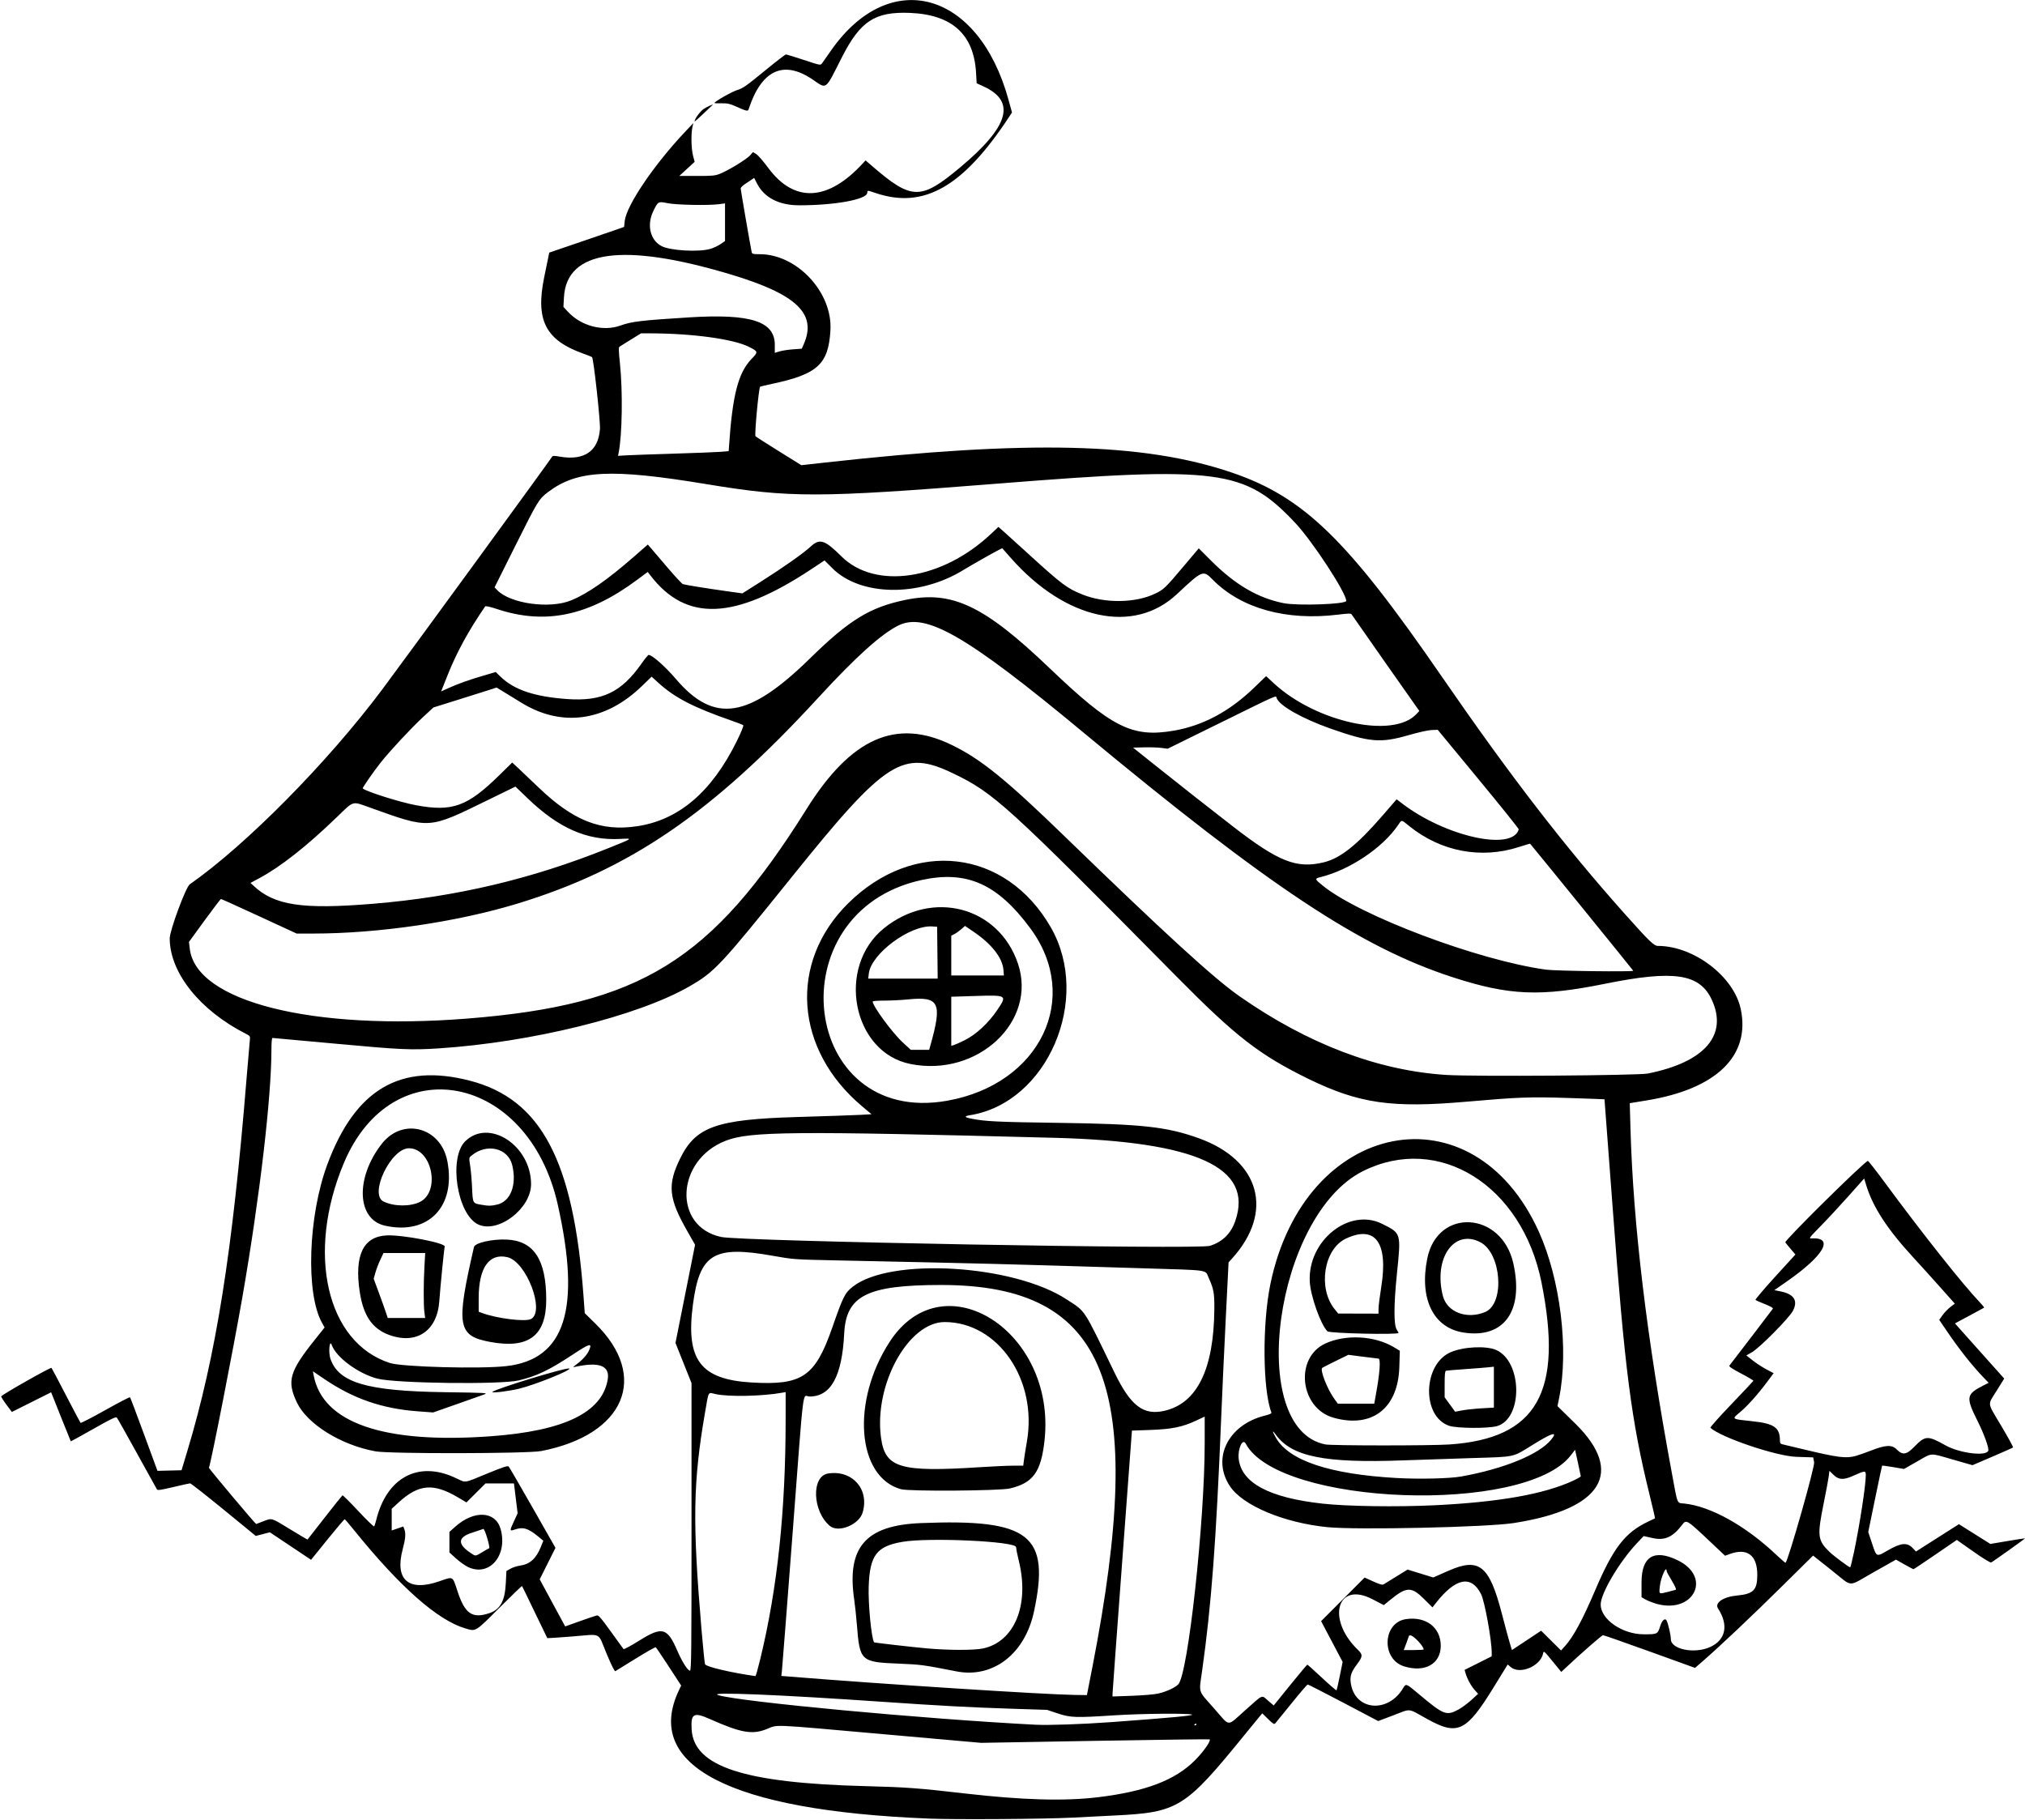
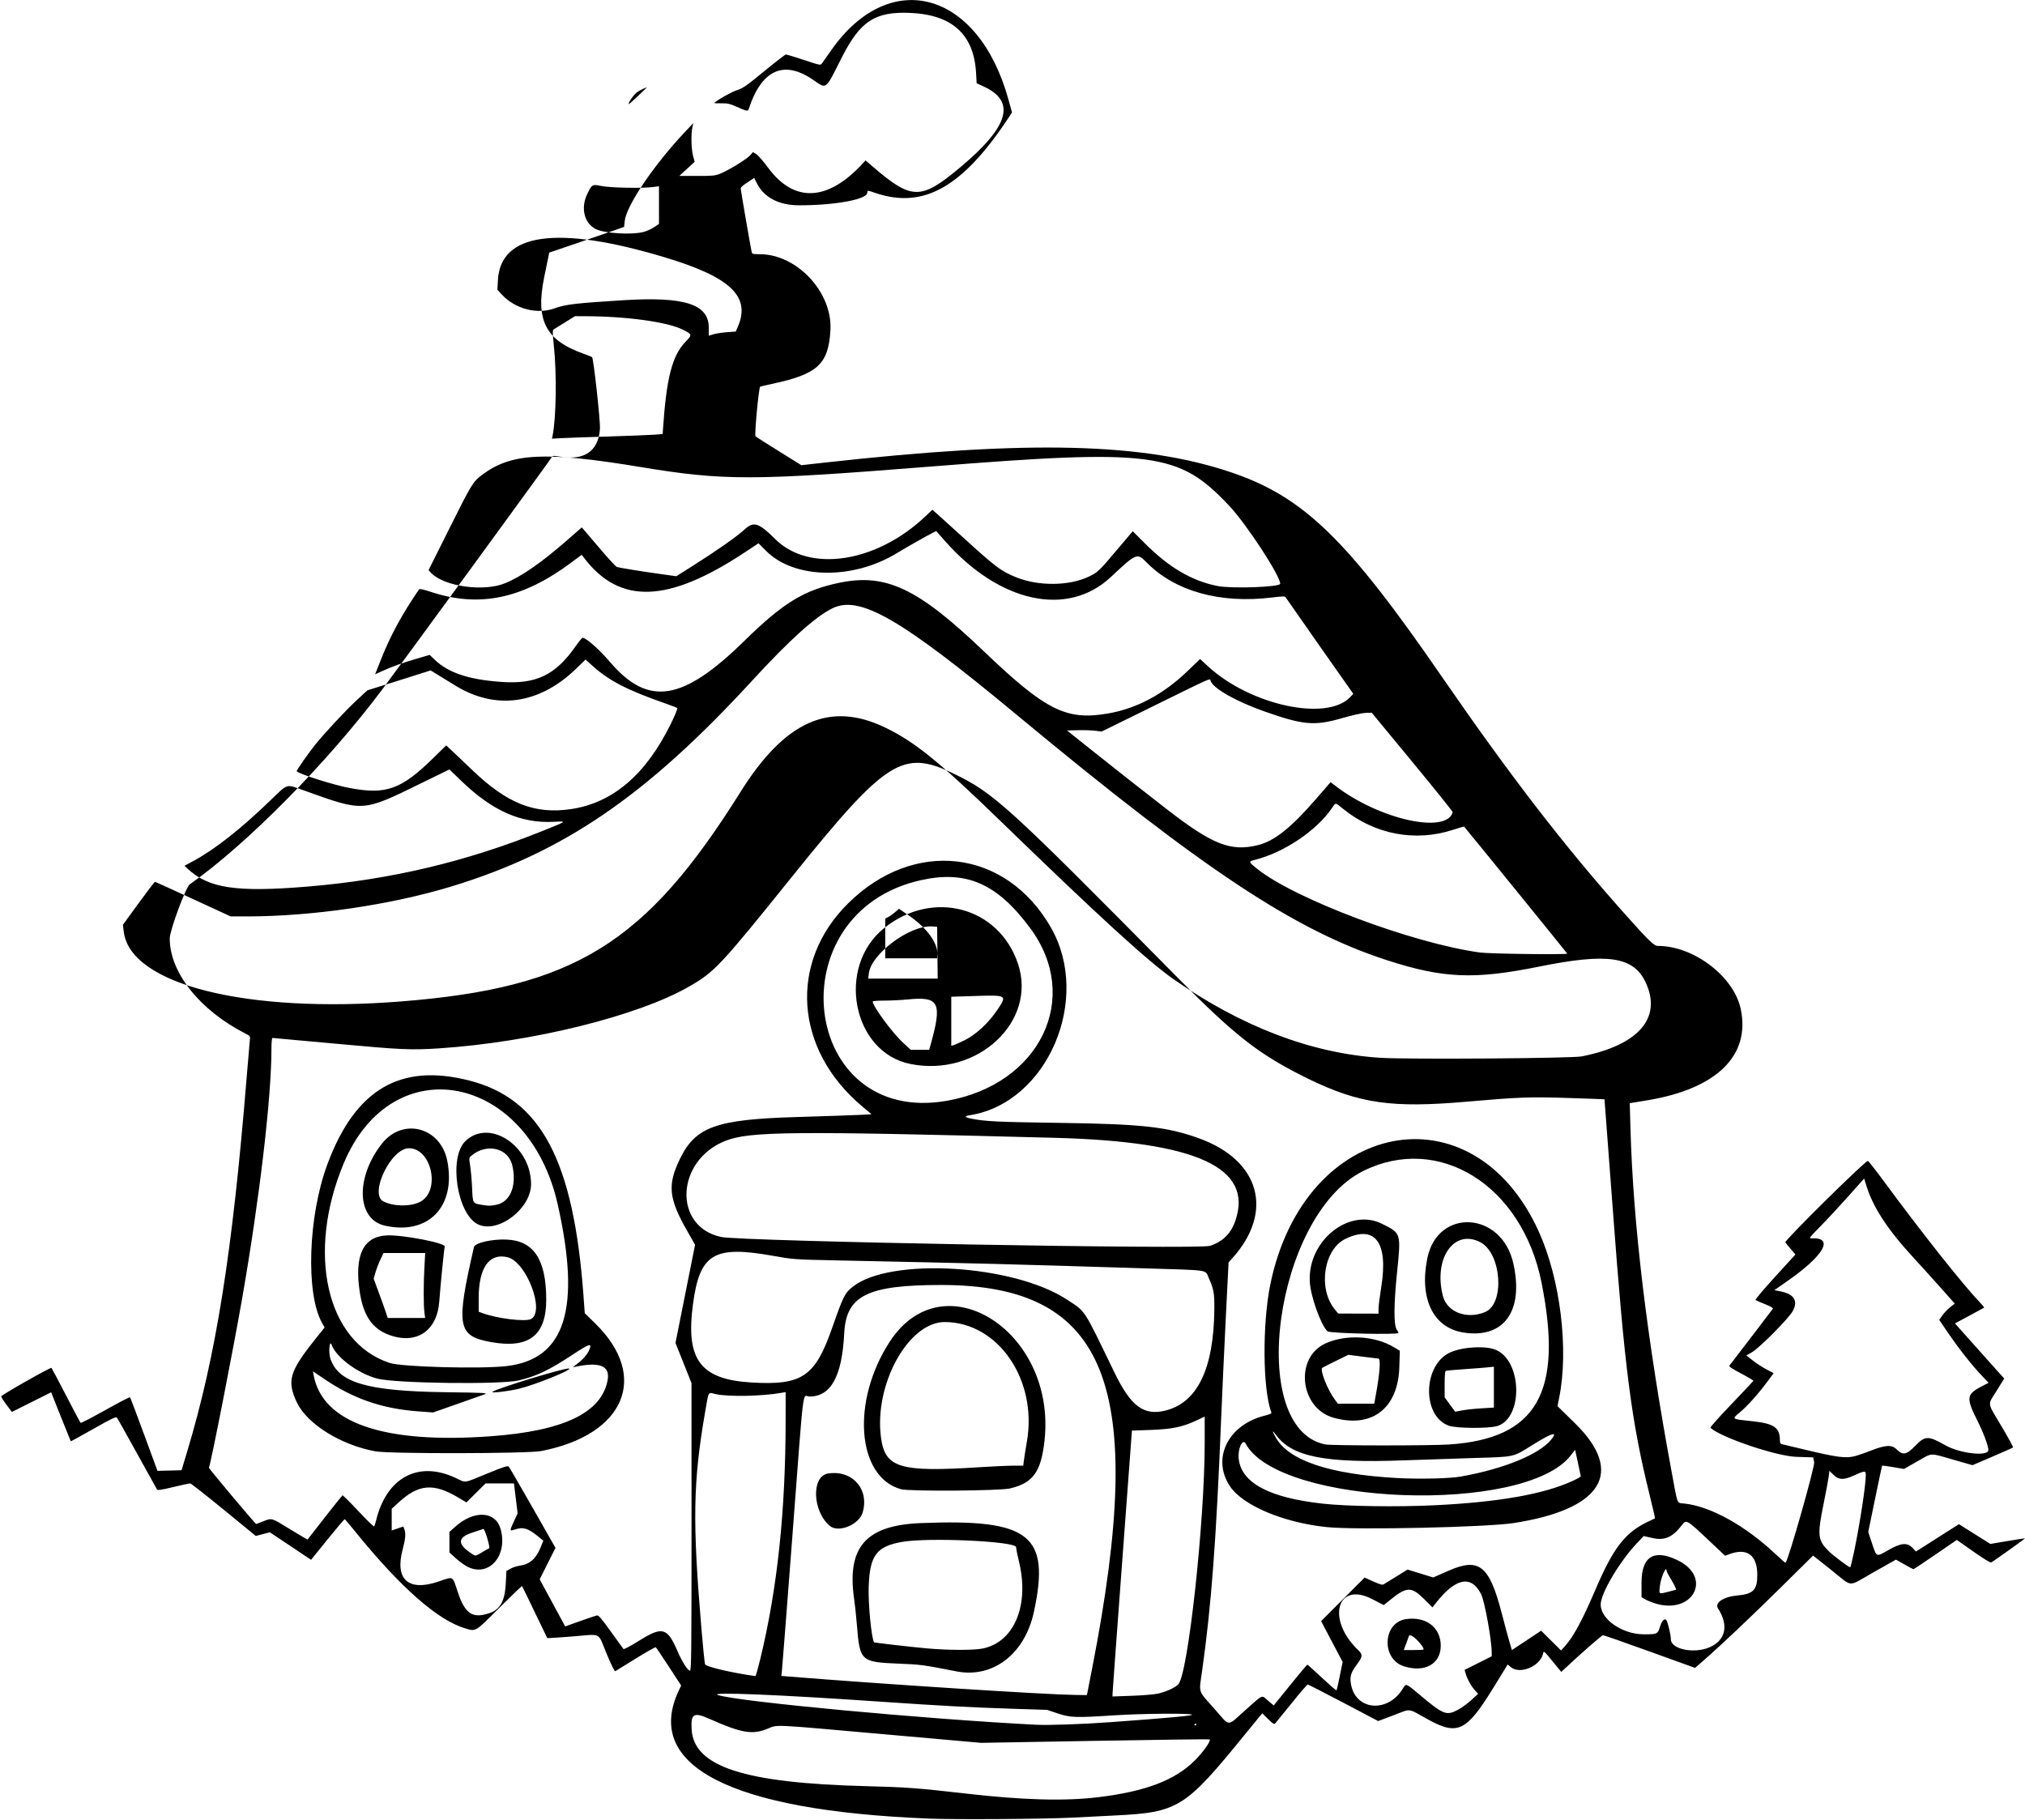
<svg xmlns="http://www.w3.org/2000/svg" id="svg4354" height="1737" viewBox="0 0 1933 1737" width="1933" version="1.1">
-   <path id="path4366" d="m886 1736c-188.75-7.571-271.97-50.305-238.03-122.23l2.24-4.747-11.723-18.015c-6.448-9.908-12.094-18.244-12.547-18.524-0.453-0.28-9.064 4.591-19.135 10.826-10.071 6.234-18.811 11.632-19.422 11.994-0.71 0.421-3.748-5.661-8.419-16.859-8.753-20.981-3.903-18.541-32.373-16.29-13.147 1.04-24.021 1.771-24.165 1.626-0.144-0.145-5.537-11.289-11.983-24.764-6.447-13.475-11.902-24.704-12.123-24.954-0.221-0.25-9.951 9.088-21.622 20.75-23.527 23.508-22.218 22.725-32.765 19.593-26.128-7.759-61.816-39.195-104.89-92.389-5.121-6.325-9.606-11.618-9.966-11.761-0.36-0.144-7.742 8.514-16.403 19.24l-15.749 19.502-19.661-13.133-19.661-13.133-6.724 1.744-6.724 1.744-30.658-25.102c-16.87-13.8-31.26-25.1-31.99-25.1-0.728 0-7.97 1.59-16.094 3.534-11.66 2.79-14.943 3.263-15.594 2.25-0.453-0.706-8.998-16.134-18.987-34.284-9.989-18.15-18.682-33.574-19.316-34.275-0.915-1.012-5.546 1.22-22.442 10.817-11.709 6.651-21.397 11.949-21.529 11.775-0.132-0.174-4.402-10.762-9.49-23.528l-9.25-23.21-18.745 9.382-18.745 9.382-5.228-6.986c-2.875-3.842-5.087-7.405-4.916-7.918 0.51-1.524 47.181-27.974 47.948-27.174 0.388 0.404 6.643 12.209 13.9 26.234s13.495 25.83 13.862 26.232c0.367 0.403 11.002-5.072 23.634-12.165 12.632-7.094 23.252-12.598 23.599-12.232 0.347 0.366 6.38 16.316 13.406 35.446l12.775 34.78 11.498-0.28 11.498-0.28 5.421-18c27.5-91.316 43.185-190.03 56.723-357 1.382-17.05 2.737-32.908 3.011-35.24 0.486-4.148 0.405-4.287-3.732-6.391-43.921-22.338-72.611-58.253-72.712-91.021-0.023-7.521 15.325-48.999 19.111-51.649 53.88-37.7 131.35-116.11 183.49-185.7 20.47-27.32 160.4-219.03 162.31-222.38 0.648-1.132 1.937-1.177 7.259-0.25 23.49 4.091 36.936-5.079 38.511-26.262 0.533-7.169-6.072-67.424-7.531-68.699-0.37-0.324-4.094-1.807-8.275-3.297-36.118-12.872-45.864-31.864-37.425-72.932l4.84-23.553 29.594-10.091c16.276-5.55 32.352-11.068 35.724-12.263l6.131-2.172 0.566-5.48c1.526-14.78 27.828-53.701 57.614-85.254l7.901-8.37-0.897 4c-1.412 6.296-1.094 20.507 0.605 27.029l1.55 5.949-7.3 6.717-7.3 6.717 16.713 0.043c14.62 0.038 17.375-0.217 22-2.033 7.792-3.061 25.571-13.913 28.779-17.566l2.784-3.171 3.103 1.887c1.707 1.038 6.893 7.009 11.525 13.269 24.846 33.578 56.974 31.931 90.467-4.639l2.371-2.588 6.715 5.78c37.433 32.218 46.023 32.316 83.532 0.957 46.87-39.184 53.725-63.107 22.191-77.441l-6.38-2.926-0.57-10c-2.1-36.714-22.95-55.576-63.21-57.181-33.268-1.326-47.284 7.812-64.781 42.233-16.603 32.663-14.012 30.753-28.53 21.031-27.53-18.436-48.415-8.53-60.585 28.736-0.703 2.154-1.924 1.883-12.104-2.681-5.806-2.603-8.151-3.115-13.75-2.999-3.712 0.077-6.75-0.045-6.75-0.27 0-1.379 16.318-10.696 21.581-12.322 5.517-1.704 8.832-4.011 25.862-18.001 10.75-8.825 20.09-16.046 20.77-16.046 0.675 0 8.38 2.362 17.121 5.25 15.64 5.167 15.915 5.218 17.316 3.25 0.783-1.1 4.734-6.725 8.78-12.5 56.115-80.098 140.57-56.66 169.16 46.942l3.433 12.442-2.666 4.058c-43.867 66.783-81.279 88.262-127.12 72.982-8.769-2.923-8.021-2.908-8.409-0.174-0.893 6.288-31.069 11.75-64.916 11.75-19.357 0-33.476-7.328-40.384-20.961l-2.621-5.172-2.722 1.816c-1.497 0.999-4.394 2.941-6.437 4.316s-3.721 3.135-3.728 3.91c-0.011 1.296 9.422 55.911 10.479 60.673 0.417 1.876 1.185 2.084 7.736 2.094 35.708 0.054 69.595 36.547 67.465 72.653-1.914 32.446-12.281 41.931-55.932 51.176-6.002 1.271-11.036 2.464-11.186 2.652-1.396 1.735-5.534 46.293-4.396 47.332 0.727 0.663 10.866 7.147 22.532 14.408l21.21 13.202 22.79-2.533c194.8-21.65 304.19-18.963 388.02 9.531 68.691 23.347 110.26 63.704 200.26 194.4 65.433 95.026 117.75 162.86 175.46 227.49 22.835 25.575 27.43 30.008 31.096 30.008 34.23 0 72.488 29.118 79.085 60.191 9.481 44.655-23.123 76.397-89.635 87.266-5.225 0.854-11.03 1.808-12.901 2.121l-3.401 0.569 0.687 24.176c2.616 92.111 15.468 199.12 39.499 328.88 5.789 31.258 4.606 28.35 11.836 29.106 25.25 2.642 58.58 21.217 87.939 49.008 4.621 4.374 8.575 7.778 8.789 7.565 2.736-2.736 28.07-91.876 27.266-95.94l-0.928-4.692-16.143-0.528c-19.126-0.626-71.724-18.416-81.965-27.723-0.452-0.411 8.548-10.52 20-22.465s20.931-22.014 21.064-22.378c0.133-0.363-5.176-3.514-11.796-7.002-8.441-4.447-11.768-6.688-11.136-7.5 6.443-8.283 40.995-53.531 41.497-54.344 0.424-0.687-2.4-2.315-7.564-4.359-4.533-1.794-8.602-3.576-9.043-3.96s7.96-10.309 18.669-22.055l19.47-21.357-4.169-4.871c-2.293-2.679-4.755-5.688-5.471-6.686-1.134-1.581 74.358-76.162 78.766-77.816 0.424-0.159 7.658 9.066 16.076 20.5 35.678 48.46 74.871 97.886 90.809 114.52 2.491 2.6 4.332 4.903 4.09 5.119-0.242 0.216-6.597 3.679-14.122 7.697l-13.682 7.305 3.682 4.165c2.025 2.291 12.6 14.138 23.5 26.326l19.818 22.161-7.235 11.66c-8.852 14.266-9.392 10.24 4.52 33.687 6.465 10.896 11.478 20.088 11.141 20.425-0.338 0.338-9.184 4.284-19.659 8.77l-19.045 8.156-18.657-5.349c-22.795-6.535-19.215-6.724-34.163 1.805l-12.538 7.154-10.319-1.751c-5.676-0.963-10.444-1.595-10.598-1.404-0.153 0.191-3.193 14.522-6.756 31.847l-6.478 31.5 3.644 10.94c4.396 13.198 3.943 13 15.034 6.599 12.808-7.392 18.542-7.851 24.076-1.927l2.8 2.997 20.501-13.048 20.501-13.048 15.006 9.432 15.006 9.432 16.541-2.782c9.098-1.53 16.541-2.681 16.541-2.558 0 0.461-30.914 22.493-32.314 23.031-0.869 0.334-7.802-3.914-17.114-10.485l-15.653-11.046-20.409 13.982c-11.225 7.69-20.672 13.982-20.994 13.982-0.322 0-4.208-2.056-8.637-4.569l-8.052-4.569-21.408 12.069c-25.54 14.399-19.08 14.711-40.063-1.933l-17.653-14.002-29.601 29.253c-28.552 28.215-59.218 57.209-75.34 71.23l-7.738 6.73-43.262-15.622c-23.794-8.592-43.867-15.614-44.607-15.604-1.111 0.015-21.778 18.107-36.234 31.72l-3.579 3.37-8.388-10.248c-8.255-10.087-8.397-10.202-8.997-7.286-2.474 12.022-22.092 20.268-30.796 12.944l-2.993-2.518-13.334 21.689c-26.119 42.485-34.394 46.473-63.251 30.483-19.496-10.803-14.991-10.298-32.555-3.651l-14.472 5.477-33.164-17.481c-18.1-9.5-33.5-17.4-34.1-17.4-0.543 0-7.412 7.987-15.266 17.75-7.853 9.762-14.886 18.409-15.629 19.215-1.167 1.267-2.102 0.726-6.912-4l-5.562-5.465-2.188 2.572c-1.203 1.414-7.661 9.306-14.351 17.538-57.323 70.526-63.672 74.465-124.84 77.432-11.55 0.56-29.325 1.463-39.5 2.006-25.931 1.383-112.24 1.968-138 0.934zm162.5-20.4c45.115-5.515 73.056-16.158 92.038-35.06 8.034-8.001 15.576-18.719 14.165-20.13-0.272-0.272-49.48 0.363-109.35 1.411l-108.85 1.907-94-8.33c-109.86-9.735-99.192-9.278-110.77-4.746-13.862 5.426-24.464 3.536-54.112-9.645-15.495-6.889-18.311-5.276-17.4 9.962 2.122 35.503 50.174 51.137 166.28 54.101 38.417 0.981 49.876 1.828 94.813 7.008 54.805 6.318 95.173 7.436 127.19 3.523zm11.5-71.607c56.093-4.077 80.241-6.32 77.837-7.23-3.724-1.411-48.127-0.99-74.337 0.705-36.931 2.388-41.634 2.229-53.804-1.823l-10.196-3.395-35-1.133c-38.436-1.244-67.407-2.804-122-6.569-99.607-6.87-167.39-9.635-157-6.404 20.568 6.394 197.09 22.87 303 28.282 12.366 0.632 44.26-0.453 71.5-2.433zm82 1.988c0-0.583-0.45-0.781-1-0.441s-1 0.817-1 1.059c0 0.243 0.45 0.441 1 0.441s1-0.477 1-1.059zm46.72-13.445c17.662-15.661 15.211-14.652 21.836-8.992l5.271 4.503 15.785-19.503c8.682-10.727 16.033-19.493 16.336-19.479 0.303 0.013 6.58 5.647 13.948 12.52 7.368 6.873 13.615 12.278 13.881 12.011 0.267-0.267 1.693-6.475 3.17-13.797l2.685-13.312-10.274-19.473-10.274-19.473 20.761-20.801 20.761-20.8 8.287 3.735c6.304 2.841 8.684 3.488 9.947 2.705 0.913-0.566 6.412-3.964 12.221-7.551l10.561-6.521 12.245 3.772 12.245 3.772 14.565-6.405c29.35-12.907 38.995-5.151 50.943 40.969 3.007 11.606 6.397 24.164 7.534 27.906l2.067 6.805 2.64-1.717c1.452-0.944 7.723-5.097 13.935-9.227l11.296-7.51 9.524 9.435 9.524 9.435 3.963-4.416c7.84-8.736 16.633-25.014 28.306-52.404 17.6-41.297 28.722-55.733 51.091-66.314 3.3-1.561 6.142-2.912 6.316-3.002 0.174-0.09-2.162-10.221-5.19-22.514-17.474-70.935-23.711-119.44-35.214-273.85-4.241-56.925-7.756-103.57-7.811-103.65-0.056-0.082-15.401-0.645-34.101-1.251-37.252-1.207-47.675-0.831-97.5 3.522-71.54 6.249-102.36 1.826-150.79-21.644-46.9-23-69.4-40.41-125.5-97.2-162.83-164.8-174.96-175.84-213.71-194.46-48.3-23.22-64.16-13.07-153.91 98.46-68.723 85.4-73.807 90.832-98.087 104.82-49.209 28.347-150.63 53.406-239.38 59.147-26.385 1.707-35.982 1.27-98.062-4.466-32.74-3.025-59.961-5.5-60.491-5.5-0.559 0-0.964 4.525-0.964 10.767 0 45.785-11.111 140.79-27.569 235.73-8.37 48.285-30.472 161.01-32.108 163.76-0.343 0.576 44.297 53.742 45.123 53.742 0.096 0 3.045-1.125 6.554-2.5 8.656-3.392 7.485-3.734 25.874 7.543 9.006 5.523 16.479 9.91 16.606 9.749 0.128-0.161 7.516-9.616 16.42-21.011 8.903-11.395 16.506-20.914 16.894-21.154 0.388-0.24 7.196 6.508 15.128 14.996 7.932 8.487 14.734 15.082 15.114 14.654 0.38-0.428 1.232-3.005 1.892-5.728 9.941-40.984 40.204-57.236 75.648-40.627 10.696 5.012 6.993 5.501 30.109-3.974 15.92-6.525 19.868-7.804 20.838-6.75 0.658 0.716 10.964 18.46 22.902 39.433l21.706 38.132-7.526 15.026-7.526 15.026 12.156 22.468 12.156 22.468 14.054-5.006c7.73-2.753 14.986-5.21 16.125-5.459 1.713-0.375 4.029 2.282 13.406 15.38 6.234 8.708 11.681 16.226 12.103 16.706 0.422 0.481 7.321-3.232 15.331-8.25 21.531-13.489 26.462-12.194 35.838 9.408 4.847 11.168 10.091 19.469 12.299 19.469 1.262 0 1.452-17.934 1.452-137.24v-137.24l-7.655-19.188-7.655-19.187 9.35-46.864 9.35-46.864-7.126-12.459c-18.212-31.844-19.51-44.618-7.101-69.929 14.812-30.214 34.506-37.249 110.6-39.51 28.454-0.845 56.314-1.799 61.91-2.12l10.175-0.583-8.836-7.414c-64.69-54.2-70.54-137.42-13.61-193.8 62.904-62.292 150.52-51.989 193.53 22.757 39.4 68.47-3.187 167.57-77.088 179.39-5.825 0.931-5.453 1.973 1.17 3.276 13.656 2.687 24.415 3.206 83.502 4.033 79.608 1.114 103.15 3.698 133.71 14.682 58.452 21.004 72.112 70.15 31.876 114.69l-3.455 3.825-2.733 54.676c-1.503 30.072-3.453 72.45-4.335 94.176-4.751 117.14-9.364 178.36-18.141 240.76-3.143 22.346-4.413 18.308 11.374 36.183 15.873 17.973 11.652 17.753 29.921 1.554zm78.3-174.7c-41.443-4.16-80.638-20.617-92.926-39.019-17.716-26.53-1.852-58.732 33.231-67.452 4.926-1.224 6.66-2.07 6.279-3.062-8.267-21.544-8.769-84.39-0.977-122.32 32.442-157.91 193.58-189.36 256.37-50.041 20.474 45.432 28.632 112.21 19.341 158.32l-1.618 8.03 16.902 16.574c47.62 46.698 25.772 81.995-58.848 95.069-25.87 3.997-149.7 6.712-177.75 3.897zm102.5-20.913c61.277-2.971 104.3-10.585 131.92-23.344 4.172-1.927 7.56-3.871 7.53-4.319-0.03-0.448-1.268-6.32-2.753-13.047l-2.699-12.232-4.205 5.435c-43.772 56.571-278.58 48.016-310.2-11.303-2.961-5.554-7.802 5.045-6.678 14.622 2.689 22.925 29.208 37.048 80.094 42.656 23.548 2.595 71.066 3.276 107 1.534zm25-27.407c40.767-7.247 74.565-21.052 86.148-35.187 6.887-8.404 1.157-6.764-18.006 5.154-19.121 11.892-15.61 11.13-57.142 12.388-19.8 0.599-49.5 1.59-66 2.201-75.172 2.784-106.44-3.518-121.67-24.527-3.673-5.065-3.606-3.489 0.129 3.024 12.489 21.775 51.485 34.77 115.06 38.341 21.538 1.21 50.539 0.553 61.485-1.393zm-11-30.614c83.742-5.649 108.9-49.892 87.944-154.68-18.561-92.82-98.075-142.39-170.44-106.25-84.02 41.952-112.08 245.93-35.892 260.89 6.226 1.223 100.38 1.254 118.39 0.039zm-0.327-17.862c-26.203-9.05-25.094-58.694 1.568-70.214 12.228-5.283 33.896-6.346 43.428-2.13 25.049 11.08 25.721 65.324 0.899 72.647-8.219 2.425-38.578 2.224-45.896-0.303zm31.077-16.65 11.75-0.702v-19.511-19.511l-5.75 0.602c-3.163 0.331-13.175 1.119-22.25 1.75-9.075 0.631-17.062 1.309-17.75 1.506-0.914 0.262-1.25 3.718-1.25 12.869v12.51l5.008 6.863 5.008 6.863 6.742-1.268c3.708-0.698 12.03-1.584 18.492-1.97zm-141.23 9.008c-32.351-9.024-37.6-57.415-7.699-70.98 19.559-8.873 47.028-7.329 65.307 3.672l5.574 3.355-0.467 15.5c-1.191 39.515-26.011 58.691-62.714 48.453zm40.358-22.203c3.811-20.97 4.725-34.215 2.368-34.29-0.688-0.022-7.423-0.838-14.967-1.814l-13.717-1.775-11.783 5.767c-6.481 3.172-12.356 6.158-13.055 6.637-2.563 1.753 4.712 20.417 11.684 29.975l3.1 4.25h17.39 17.39l1.59-8.75zm-46.204-60.298c-6.308-5.877-16.213-33.642-16.929-47.452-2.029-39.163 37.605-70.858 69.004-55.183 18.399 9.185 18.172 8.418 14.172 47.824-3.015 29.701-3.078 48.694-0.176 53.119 0.963 1.468 1.75 2.91 1.75 3.204 0 1.92-65.71 0.454-67.821-1.513zm48.7-21.5c0-2.541 1.166-11.878 2.591-20.75 6.828-42.505-5.655-59.539-33.857-46.198-20.945 9.909-26.845 47.234-10.632 67.266l3.398 4.198 19.25 0.052 19.25 0.052v-4.62zm80.951 22.623c-28.724-4.561-42.21-32.329-34.382-70.795 9.871-48.508 70.988-44.915 82.12 4.827 10.194 45.547-9.032 72.114-47.738 65.968zm20.832-19.556c19.023-7.946 15.666-56.108-4.646-66.66-25.054-13.016-44.862 15.426-35.705 51.267 3.967 15.53 22.814 22.719 40.351 15.393zm-1059.2 133c-33.042-5.965-65.403-26.113-75.136-46.779-9.627-20.442-7.06-29.364 17.204-59.787l9.315-11.68-2.472-4.423c-15.708-28.104-13.232-101.94 5.07-151.22 26.688-71.863 69.745-97.136 136.15-79.92 67.943 17.614 98.941 76.367 108.38 205.42l1.206 16.5 10.192 10c51.628 50.656 28.031 106.1-51.752 121.6-13.016 2.528-144.42 2.767-158.16 0.287zm109.95-14.4c69.962-5.084 106.12-22.54 111.64-53.895 2.349-13.334-7.65-17.402-30.643-12.469-2.956 0.634-2.941 0.6 1-2.359 5.97-4.482 10.204-9.285 12.018-13.633 2.943-7.055 0.586-6.375-16.156 4.665-22.307 14.709-33.914 20.234-51.235 24.389-17.022 4.083-117.03 2.829-134.69-1.689-18.206-4.656-39.475-20.305-43.681-32.138-2.059-5.792-3.342 6.862-1.315 12.966 7.642 23.008 34.927 31.037 109.06 32.092 40.65 0.579 41.855 0.651 37.5 2.26-2.475 0.914-14.4 5.134-26.5 9.376l-22 7.713-15-1.121c-33.579-2.511-60.991-11.968-88.366-30.487l-11.366-7.689 0.702 3.773c8.462 45.513 66.945 65.666 169.03 58.248zm1.524-42.276c2.589-2.865 70.124-23.499 73.331-22.404 3.337 1.139-32.106 15.451-47.743 19.279-9.433 2.309-26.764 4.426-25.588 3.125zm13.48-24.7c56.133-6.425 71.397-54.56 48.946-154.35-28.115-124.97-157.69-150.07-204.12-39.555-36.167 86.086-16.563 171.41 43.871 190.93 11.817 3.818 86.504 5.816 111.3 2.977zm-14.737-22.93c-32.063-5.783-33.7-14.91-16.265-90.693 0.925-4.021 17.125-7.753 31.121-7.17 25.952 1.081 37.84 19.083 37.868 57.339 0.025 34.272-16.589 47.041-52.724 40.524zm38.197-22.003c13.717-7.341-4.535-54.978-22.629-59.059-17.46-4-27.33 10.2-27.33 39.1v12.976l2.75 1.046c14.134 5.377 41.757 8.844 47.211 5.925zm-135.65 15.09c-15.94-5.897-24.445-18.426-27.853-41.033-5.269-34.951 3.363-52.914 25.899-53.892 15.182-0.659 56.239 7.266 55.226 10.66-0.589 1.974-4.229 38.687-5.172 52.154-1.994 28.498-21.916 41.798-48.1 32.111zm33.895-21.361c-0.911-6.804-0.898-27.833 0.026-44l0.729-12.75h-19.907-19.907l-3.064 6.485c-1.685 3.567-3.791 9.101-4.68 12.298l-1.616 5.813 4.977 13.452c2.737 7.399 5.747 15.815 6.688 18.702l1.711 5.25h17.873 17.873l-0.703-5.25zm-37.793-82.884c-26.849-6.04-28.28-45.772-2.818-78.213 19.922-25.383 56.165-15.82 62.461 16.481 8.486 43.54-18.117 71.074-59.643 61.732zm33.532-22.652c19.888-9.937 11.437-51.168-10.496-51.208-17.287-0.032-38.319 44.036-24.265 50.84 9.972 4.827 25.506 4.992 34.761 0.368zm55.502 21.467c-20.113-9.581-28.38-63.771-12.128-79.497 22.675-21.941 62.684 4.285 62.684 41.089 0 23.405-31.62 47.428-50.556 38.408zm17.756-18.811c13.179-2.811 19.41-18.664 14.832-37.735-3.956-16.48-24.426-21.244-38.955-9.066-2.395 2.008-2.408 2.114-1.19 9.73 0.678 4.235 1.498 13.684 1.823 20.997 0.666 14.973 0.527 14.728 9.16 16.187 6.794 1.148 8.479 1.135 14.329-0.113zm917.93 481.98c3.249-1.732 8.834-5.83 12.41-9.107l6.502-5.958-3.331-3.687c-3.453-3.822-7.137-10.617-8.688-16.026l-0.895-3.123 12.937-6.483 12.937-6.483v-3.743c-0.013-11.888-6.727-48.795-10.099-55.514-9.386-18.701-24.43-15.694-43.42 8.677l-3.024 3.881-8.122-8.078c-11.976-11.911-16.575-11.794-32.094 0.815l-6.263 5.089-10.929-5.678c-33.794-17.558-44.131 19.226-13.633 48.512 4.638 4.454 4.513 6.294-0.919 13.53-5.59 7.446-6.911 11.312-6.059 17.733 3.525 26.573 35.466 29.777 50.088 5.024 2.621-4.437 2.806-4.367 14.566 5.52 24.104 20.264 26.536 21.229 38.04 15.098zm-51.788-41.286c-21.945-6.863-20.522-41.772 1.837-45.079 19.087-2.823 33.191 7.969 33.191 25.395 0 17.371-15.169 25.894-35.029 19.684zm18.7-16.1c0-3.174-9.688-13.45-12.68-13.45-0.726 0-1.32 0.171-1.32 0.381 0 0.21-1.121 3.36-2.491 7l-2.491 6.619h9.491c5.22 0 9.491-0.247 9.491-0.55zm-253.18 42.032c7.777-1.837 16.064-5.67 18.987-8.781 9.314-9.914 25.189-155.08 25.189-230.33v-25.242l-8.373 3.924c-12.896 6.043-23.171 8.126-43.606 8.838l-17.48 0.609-9.225 124c-5.073 68.2-9.245 125.31-9.271 126.91l-0.046 2.908 18.75-0.67c10.68-0.381 21.472-1.313 25.074-2.163zm-63.028-25.233c52.465-268.88 14.539-364.74-144.3-364.75-70.519 0-90.782 10.086-92.593 46.1-2.065 41.062-12.643 60.354-33.112 60.389-7.083 0.012-4.87-17.934-16.279 132.01-5.252 69.025-9.8 127.57-10.106 130.1l-0.557 4.6 7.823 0.635c87.478 7.099 243.74 17.149 272.36 17.517l11.538 0.148 5.22-26.75zm-129.8 4.1c-31.777-6.23-33.957-6.524-54.5-7.357-36.956-1.498-37.722-2.202-40.508-37.162-0.629-7.896-1.785-18.74-2.568-24.099-7.297-49.926 10.92-70.823 63.576-72.929 104.14-4.165 123.76 11.199 108.01 84.604-8.653 40.351-39.112 63.785-74.014 56.943zm25.335-21.857c30.151-6.388 44.592-41.596 34.257-83.517-1.424-5.775-2.589-11.707-2.59-13.183-0.003-5.609-83.264-9.486-108.73-5.062-24.534 4.262-30.986 12.879-32.006 42.744-0.565 16.528 2.567 48.952 5.134 53.162 0.222 0.364 36.133 4.483 50.099 5.747 20.718 1.875 45.265 1.924 53.835 0.108zm-146.17-117c-16.741-14.087-17.783-47.623-1.555-50.056 23.144-3.471 39.474 15.076 32.866 37.328-3.453 11.626-23.12 19.622-31.312 12.729zm67.937-35.03c-42.263-11.676-47.735-84.129-10.646-140.96 51.259-78.54 159.08-9.607 147.66 94.404-3.301 30.067-10.862 40.573-32.978 45.823-9.796 2.325-96.07 2.931-104.03 0.731zm74.89-21c12.375-0.795 26.845-1.457 32.156-1.472l9.656-0.028 0.655-5.25c0.36-2.888 1.631-10.875 2.824-17.75 10.234-58.971-27.433-113.84-78.323-114.09-34.857-0.173-67.945 59.973-60.892 110.69 3.976 28.586 18.077 32.776 93.924 27.906zm-209.12 182.75c16.293-67.403 24.078-141.06 24.111-228.11l0.01-26.361-3.25 0.589c-19.029 3.448-51.924 4.087-64.019 1.244-7.017-1.649-6.04-3.417-9.648 17.471-11.494 66.551-12.122 104.31-3.442 206.92 1.466 17.325 3.006 32.436 3.423 33.581 0.873 2.396 25.032 8.085 48.101 11.326 0.366 0.051 2.487-7.444 4.714-16.657zm906.61-11.091c14.946-6.764 17.832-20.938 7.509-36.876-3.429-5.295 5.03-11.066 18.004-12.283 15.847-1.486 19.501-5.202 19.497-19.823-0.01-18.719-9.624-25.932-26.377-19.782l-4.38 1.608-12.459-11.752c-24.955-23.538-24.366-23.187-28.924-17.256-8.73 11.359-16.338 14.682-27.775 12.134l-8.551-1.905-6.384 6.768c-16.82 17.83-34.647 47.997-34.647 58.63 0 14.103 20.68 28.378 41.111 28.378 13.204 0 13.248-0.023 15.815-8.129 1.677-5.298 4.552-7.714 5.988-5.032 1.482 2.769 4.053 13.996 4.071 17.776 0.046 9.804 22.519 14.325 37.502 7.544zm-53.554-41.983c-3.061-1.015-6.999-2.692-8.75-3.727l-3.184-1.881v-14.034c0-24.701 11.762-32.072 34.127-21.391 34.59 16.519 14.71 53.272-22.195 41.033zm13.422-10.719c3.379-0.848 6.679-1.723 7.332-1.945 0.749-0.254-0.634-3.433-3.75-8.617-2.716-4.518-4.937-8.593-4.937-9.055 0-6.657-5.629 5.764-6.53 14.41-0.803 7.709-1.155 7.477 7.885 5.208zm-1125.3 20.404c10.538-3.528 14.957-11.572 15.822-28.801l0.577-11.505 3.95-2.212c2.172-1.216 6.222-2.519 9-2.895 9.328-1.263 15.451-6.732 19.853-17.732l2.429-6.071-4.984-4.073c-9.76-7.975-14.455-9.314-22.649-6.457-4.553 1.587-4.59 1.062-0.533-7.734l3.635-7.882-1.752-14.25-1.752-14.25h-13.58-13.58l-9.093 9.055-9.093 9.055-7.926-4.708c-23.519-13.97-37.685-12.812-56.726 4.636l-6.7 6.139v10.358 10.358l5.54-1.906 5.54-1.906 0.96 2.525c1.542 4.056 1.124 9.263-1.542 19.217-7.776 29.026 5.436 40.726 34.642 30.678 14.078-4.844 12.732-5.582 17.786 9.75 6.983 21.182 14.051 26.01 30.175 20.612zm-20.745-44.372c-2.77-1.381-7.809-5.018-11.196-8.084l-6.06-5.5v-9.836-9.836l5.555-4.951c18.049-16.087 38.536-15.004 43.326 2.291 7.041 25.422-11.122 46.157-31.525 35.99zm14.141-13.946c3.157-1.901 6.118-3.588 6.58-3.75 0.462-0.162-0.378-4.455-1.868-9.542s-3.159-9.063-3.709-8.838-5.609 1.912-11.242 3.748c-13.137 4.282-13.566 10.683-1.27 18.942 5.308 3.565 4.602 3.599 11.509-0.56zm1309.5-0.7c5.515-26.532 11.125-63.216 11.125-72.749 0-4.513-0.742-4.473-12.165 0.655-9.154 4.109-13.686 3.873-18.649-0.974l-3.91-3.818-0.667 5.318c-0.367 2.925-2.478 14.24-4.691 25.144-6.441 31.727-5.972 35.811 5.374 46.854 3.975 3.869 18.511 14.72 19.811 14.789 0.331 0.017 2.029-6.831 3.773-15.218zm1.625-91.153c2.75-0.759 9.164-3.01 14.253-5.004 14.138-5.538 20.074-5.833 24.682-1.225 5.852 5.852 9.353 5.264 17.284-2.905 10.001-10.301 12.543-10.385 29.281-0.968 14.121 7.945 41 10.903 41 4.511 0-3.856-4.498-16.033-9.975-27.006-11.848-23.736-11.438-26.186 5.855-34.954l4.38-2.221-4.955-5.163c-11.027-11.49-23.344-27.102-35.375-44.837l-6.855-10.105 3.212-4.494c1.767-2.472 5.115-5.953 7.442-7.735l4.229-3.241-13.663-15.376c-7.514-8.457-19.265-21.45-26.112-28.876-24.369-26.427-38.269-47.71-44.637-68.347l-2.113-6.847-14.842 16.674c-8.163 9.171-20.139 22.07-26.613 28.664-11.205 11.413-11.62 11.982-8.625 11.821 21.724-1.167 11.707 16.409-23.237 40.772l-12.383 8.634 6.233 1.271c12.617 2.574 16.516 8.906 11.415 18.539-3.688 6.964-31.839 35.388-39.145 39.523l-5.263 2.979 6.239 4.902c3.432 2.696 9.297 6.511 13.034 8.477l6.795 3.576-5.906 7.93c-9.128 12.258-19.088 23.389-26.332 29.43-7.974 6.651-8.357 6.378 11.945 8.51 20.564 2.159 26.249 6.056 26.249 17.992 0 2.768 0.451 3.565 2.25 3.982 1.238 0.286 9.9 2.355 19.25 4.596 34.222 8.203 41.514 9.135 51 6.518zm-659.68-43.118c30.976-7.303 46.821-39.778 47.316-96.979 0.132-15.24-0.595-19.284-5.343-29.708-3.759-8.253 2.957-7.26-62.798-9.283-138.49-4.26-142.67-4.367-291-7.505-42.424-0.897-42.536-0.905-62.5-4.456-56.341-10.02-69.623-1.921-76.053 46.375-7.051 52.962 7.035 71.713 56.053 74.615 48.27 2.858 60.567-5.536 76.972-52.538 10.395-29.782 11.978-32.937 19.521-38.9 35.761-28.268 153.19-21.271 204.25 12.17 18.466 12.094 15.205 7.102 45.555 69.73 15.524 32.034 27.69 41.274 48.03 36.479zm43.2-157.4c12.187-4.019 19.99-11.751 24.174-23.954 17.399-50.745-36.815-75.604-172.67-79.174-249.76-6.563-290.65-6.199-313.81 2.792-47.661 18.507-50.667 81.988-4.35 91.875 19.527 4.168 455.69 12.076 466.66 8.46zm-250.99-138.5c88.883-15.737 128.64-98.192 79.403-164.68-31.47-42.52-60.73-55.46-103.91-46-139.48 30.56-115.64 235.48 24.51 210.68zm-35.01-35.1c-55.43-11.1-71.17-92.69-25.04-129.74 46.21-37.12 109.2-20.47 127.63 33.74 18.8 55.3-38.46 108.9-102.59 96zm18.96-17.25c11.679-41.411 8.759-47.441-21.489-44.375-6.1 0.61-16.12 1.12-22.28 1.12-6.15 0-11.19 0.38-11.19 0.84 0 4.456 18.668 29.844 28.83 39.208l7.545 6.952h8.766 8.766l1.058-3.75zm32.93-5.5c10.774-5.323 22.824-16.529 31.131-28.947 9.443-14.117 9.352-14.172-21.678-13.199l-22.34 0.7v23.415 23.415l2.25-0.619c1.238-0.34 6.027-2.485 10.643-4.766zm-26.12-83.5-0.27-24.75l-4.799-0.307c-21.213-1.356-58.173 26.106-60.396 44.875l-0.58 4.94h33.157 33.157l-0.267-24.75zm63.034 16.365c-0.951-11.462-11.214-24.595-28.283-36.189l-8.42-5.719-3.563 3.128c-1.96 1.72-4.907 3.823-6.549 4.673l-2.986 1.544v18.974 18.974h25.124 25.124l-0.447-5.385zm615.2 98.98c54.136-10.815 76.534-36.6 61.031-70.261-11.541-25.059-36.008-28.752-102.03-15.401-61.691 12.475-91.296 11.24-144.74-6.038-88.1-28.47-175.3-86.2-353.8-234.38-110.6-91.8-149.83-114.47-175.88-101.65-16.34 8.04-40.88 30.17-76.68 69.13-100.99 109.93-179.87 163.87-287.38 196.51-57.75 17.54-132.47 28.47-194.73 28.49h-15.66l-35.75-16.5c-19.658-9.075-36.082-16.5-36.496-16.5-0.415 0-7.463 9.224-15.663 20.497l-14.909 20.497 0.795 6.605c6.07 50.41 116.94 78.27 264.85 66.56 165.3-13.1 233.05-54.92 323.78-199.85 42.69-68.19 85.62-87.18 138.72-61.35 27.974 13.606 51.628 32.789 108.74 88.194 94.384 91.557 141.3 134.46 165.76 151.58 65.184 45.626 132.26 71.141 197.81 75.241 26.2 1.639 182.72 0.531 192.19-1.36zm-14-98.095c0-0.331-93.496-115.49-98.463-121.27-0.123-0.143-4.906 1.26-10.63 3.119-36.036 11.698-74.434 4.427-104.52-19.791-8.243-6.635-7.172-6.559-11.114-0.792-14.672 21.464-45.778 42.31-73.521 49.27-6.107 1.532-6.036 1.829 2.001 8.322 35.711 28.853 148.66 71.324 213.02 80.1 9.337 1.273 83.225 2.202 83.225 1.046zm-1202.7-63.97c78.97-6.515 151.35-23.635 224.51-53.098 24.116-9.713 23.743-9.409 10.725-8.753-31.29 1.577-58.286-10.298-87.711-38.581l-11.862-11.402-25.713 12.557c-58.092 28.368-55.309 28.188-113.53 7.338-16.913-6.057-14.772-6.665-30.647 8.7-29.139 28.201-54.291 48.008-75.043 59.096l-7.972 4.26 2.74 2.573c20.171 18.945 46.483 22.923 114.51 17.311zm907.23-39.53c15.852-3.847 31.834-16.544 56.053-44.528 3.821-4.415 8.43-9.742 10.243-11.837l3.296-3.809 5.205 3.978c41.42 31.662 105.46 45.863 111.36 24.695 0.153-0.55-17.184-22.15-38.526-48l-38.805-47-5.766 0.203c-3.347 0.118-12.749 2.215-22.413 5-26.432 7.616-37.039 6.705-74.147-6.372-27.322-9.628-49.196-22.071-51.487-29.289-0.783-2.466 2.9-4.101-55.513 24.643l-48.5 23.866-6-0.789c-3.3-0.434-10.725-0.671-16.5-0.526l-10.5 0.263 22 17.578c22.613 18.068 49.748 39.402 73.5 57.788 43.369 33.57 60.68 40.401 86.5 34.135zm-655.32-34.47c39.808-6.001 71.167-32.797 95.053-81.224 4.083-8.278 6.706-14.72 6.181-15.18-0.5-0.44-5.19-2.29-10.41-4.11-37.21-12.93-54.95-22.09-70.78-36.52l-6.284-5.729-9.287 8.985c-34.957 33.818-76.562 39.567-115.01 15.894-4.473-2.754-11.636-7.143-15.916-9.753l-7.782-4.745-5.718 1.873c-3.145 1.03-16.713 5.31-30.151 9.51l-24.433 7.638-10.111 9.376c-11.007 10.207-31.153 31.825-40.025 42.951-6.5 8.151-17.858 24.487-17.348 24.951 3.321 3.019 35.522 13.175 50.85 16.038 34.671 6.476 49.016 1.292 79.684-28.801l12.184-11.955 6.316 5.881c3.474 3.235 11.792 11.145 18.485 17.578 33.427 32.129 59.84 42.564 94.51 37.338zm512.32-91.23c27.656-4.787 53.028-18.334 76.25-40.713l11.75-11.323 7.391 6.833c40.229 37.193 113.53 53.157 135.86 29.591l3-3.19-32-45.5c-17.571-25.025-32.27-46.054-32.664-46.73-0.564-0.968-3.258-0.915-12.65 0.25-49.693 6.165-92.851-5.862-119.98-33.433-9.108-9.256-9.612-9.051-34.041 13.854-41.399 38.816-106.33 24.722-158.51-34.404l-8.305-9.412-4.088 2.081c-5.579 2.84-25.695 14.273-33.321 18.939-42.118 25.768-98.039 24.874-124.86-1.997l-7.339-7.353-12.785 8.468c-73.259 48.522-119.28 50.287-153.42 5.885l-2.578-3.353-10.044 7.475c-46.407 34.537-87.695 43.195-133.59 28.012-6.405-2.119-11.114-3.198-11.5-2.635-16.073 23.436-27.275 43.96-36.051 66.056-1.048 2.638-2.829 7.125-3.959 9.97l-2.053 5.173 7.205-3.256c9.382-4.24 19.528-7.849 33.562-11.94l11.357-3.311 4.747 4.581c12.877 12.424 32.264 18.932 63.099 21.183 33.612 2.453 52.021-6.304 71.404-33.965 3.136-4.475 6.157-8.137 6.714-8.137 3.322 0 15.858 11.076 26.031 23 36.588 42.885 69.374 37.78 128.29-19.978 37.226-36.493 57.095-48.631 91-55.59 44.342-9.101 74.834 5.373 137.42 65.231 59.224 56.643 78.846 66.511 118.58 59.632zm-575.35-124.37c15.646-6.454 34.673-19.667 59.248-41.144l13.896-12.144 2.604 2.99c1.432 1.644 8.588 10.026 15.902 18.626 7.314 8.6 14.064 15.875 15 16.167 2.606 0.812 22.883 4.092 40.723 6.587l16.022 2.241 16.978-10.746c22.332-14.134 41.186-27.417 48.411-34.105 8.418-7.794 13.416-6.177 29.034 9.392 32.395 32.293 96.192 22.755 142.97-21.375l7.014-6.617 3.86 3.349c2.123 1.842 13.046 11.728 24.274 21.971 32.607 29.745 37.41 33.355 52.279 39.292 21.244 8.483 50.398 8.13 69.039-0.836 8.553-4.114 9.451-4.977 27.789-26.692l14.029-16.614 11.639 11.641c22.982 22.987 44.548 35.664 69.148 40.648 13.468 2.729 59.99 1.081 59.99-2.126 0-7.671-32.158-56.871-48.585-74.333-48.3-51.29-72.3-54.46-284.5-37.59-171.39 13.621-197.76 13.668-277.5 0.489-91.138-15.061-123.37-13.488-151.12 7.374-8.943 6.723-9.867 8.235-31.492 51.529l-19.78 39.6 2.556 2.669c12.362 12.909 50.165 18.146 70.486 9.763zm97.655-140.05c20.517-0.623 40.767-1.414 45-1.758l7.7-0.62 0.265-4c3.269-49.283 8.767-70.793 21.455-83.929 6.622-6.856 6.564-7.136-2.393-11.658-14.785-7.463-53.801-12.806-94.164-12.893l-8.84-0.02-9.663 5.986c-5.314 3.292-10.206 6.33-10.87 6.75-0.937 0.593-0.854 4.119 0.37 15.764 2.828 26.898 2.216 68.511-1.26 85.724l-0.55 2.724 7.824-0.466c4.303-0.256 24.611-0.976 45.128-1.599zm114.07-99.589 8.376-0.61 1.858-4.2c12.922-29.213-6.74-47.886-70.474-66.931-102.08-30.504-155.91-23.001-158.39 22.078l-0.502 9.131 4.195 4.551c12.706 13.784 33.674 19.275 50.435 13.208 10.471-3.79 20.061-4.923 65.63-7.75 58.478-3.628 81.5 3.756 81.5 26.141v7.741l4.5-1.375c2.475-0.756 8.269-1.649 12.876-1.984zm-78.835-95.9c2.972-0.883 7.329-2.929 9.681-4.548l4.278-2.943v-17.961-17.961l-5.75 0.759c-10.24 1.351-41.048 0.724-49.25-1.004-8.695-1.831-9.047-1.627-13.567 7.843-6.28 13.158-2.839 27.477 7.965 33.149 8.315 4.365 35.656 5.927 46.642 2.665zm-15.04-121.83c0-2.319 5.277-9.477 8.687-11.785 2.898-1.961 10.85-5.468 8.284-3.654-0.291 0.206-4.229 3.964-8.75 8.351-4.52 4.39-8.22 7.58-8.22 7.09z" />
+   <path id="path4366" d="m886 1736c-188.75-7.571-271.97-50.305-238.03-122.23l2.24-4.747-11.723-18.015c-6.448-9.908-12.094-18.244-12.547-18.524-0.453-0.28-9.064 4.591-19.135 10.826-10.071 6.234-18.811 11.632-19.422 11.994-0.71 0.421-3.748-5.661-8.419-16.859-8.753-20.981-3.903-18.541-32.373-16.29-13.147 1.04-24.021 1.771-24.165 1.626-0.144-0.145-5.537-11.289-11.983-24.764-6.447-13.475-11.902-24.704-12.123-24.954-0.221-0.25-9.951 9.088-21.622 20.75-23.527 23.508-22.218 22.725-32.765 19.593-26.128-7.759-61.816-39.195-104.89-92.389-5.121-6.325-9.606-11.618-9.966-11.761-0.36-0.144-7.742 8.514-16.403 19.24l-15.749 19.502-19.661-13.133-19.661-13.133-6.724 1.744-6.724 1.744-30.658-25.102c-16.87-13.8-31.26-25.1-31.99-25.1-0.728 0-7.97 1.59-16.094 3.534-11.66 2.79-14.943 3.263-15.594 2.25-0.453-0.706-8.998-16.134-18.987-34.284-9.989-18.15-18.682-33.574-19.316-34.275-0.915-1.012-5.546 1.22-22.442 10.817-11.709 6.651-21.397 11.949-21.529 11.775-0.132-0.174-4.402-10.762-9.49-23.528l-9.25-23.21-18.745 9.382-18.745 9.382-5.228-6.986c-2.875-3.842-5.087-7.405-4.916-7.918 0.51-1.524 47.181-27.974 47.948-27.174 0.388 0.404 6.643 12.209 13.9 26.234s13.495 25.83 13.862 26.232c0.367 0.403 11.002-5.072 23.634-12.165 12.632-7.094 23.252-12.598 23.599-12.232 0.347 0.366 6.38 16.316 13.406 35.446l12.775 34.78 11.498-0.28 11.498-0.28 5.421-18c27.5-91.316 43.185-190.03 56.723-357 1.382-17.05 2.737-32.908 3.011-35.24 0.486-4.148 0.405-4.287-3.732-6.391-43.921-22.338-72.611-58.253-72.712-91.021-0.023-7.521 15.325-48.999 19.111-51.649 53.88-37.7 131.35-116.11 183.49-185.7 20.47-27.32 160.4-219.03 162.31-222.38 0.648-1.132 1.937-1.177 7.259-0.25 23.49 4.091 36.936-5.079 38.511-26.262 0.533-7.169-6.072-67.424-7.531-68.699-0.37-0.324-4.094-1.807-8.275-3.297-36.118-12.872-45.864-31.864-37.425-72.932l4.84-23.553 29.594-10.091c16.276-5.55 32.352-11.068 35.724-12.263l6.131-2.172 0.566-5.48c1.526-14.78 27.828-53.701 57.614-85.254l7.901-8.37-0.897 4c-1.412 6.296-1.094 20.507 0.605 27.029l1.55 5.949-7.3 6.717-7.3 6.717 16.713 0.043c14.62 0.038 17.375-0.217 22-2.033 7.792-3.061 25.571-13.913 28.779-17.566l2.784-3.171 3.103 1.887c1.707 1.038 6.893 7.009 11.525 13.269 24.846 33.578 56.974 31.931 90.467-4.639l2.371-2.588 6.715 5.78c37.433 32.218 46.023 32.316 83.532 0.957 46.87-39.184 53.725-63.107 22.191-77.441l-6.38-2.926-0.57-10c-2.1-36.714-22.95-55.576-63.21-57.181-33.268-1.326-47.284 7.812-64.781 42.233-16.603 32.663-14.012 30.753-28.53 21.031-27.53-18.436-48.415-8.53-60.585 28.736-0.703 2.154-1.924 1.883-12.104-2.681-5.806-2.603-8.151-3.115-13.75-2.999-3.712 0.077-6.75-0.045-6.75-0.27 0-1.379 16.318-10.696 21.581-12.322 5.517-1.704 8.832-4.011 25.862-18.001 10.75-8.825 20.09-16.046 20.77-16.046 0.675 0 8.38 2.362 17.121 5.25 15.64 5.167 15.915 5.218 17.316 3.25 0.783-1.1 4.734-6.725 8.78-12.5 56.115-80.098 140.57-56.66 169.16 46.942l3.433 12.442-2.666 4.058c-43.867 66.783-81.279 88.262-127.12 72.982-8.769-2.923-8.021-2.908-8.409-0.174-0.893 6.288-31.069 11.75-64.916 11.75-19.357 0-33.476-7.328-40.384-20.961l-2.621-5.172-2.722 1.816c-1.497 0.999-4.394 2.941-6.437 4.316s-3.721 3.135-3.728 3.91c-0.011 1.296 9.422 55.911 10.479 60.673 0.417 1.876 1.185 2.084 7.736 2.094 35.708 0.054 69.595 36.547 67.465 72.653-1.914 32.446-12.281 41.931-55.932 51.176-6.002 1.271-11.036 2.464-11.186 2.652-1.396 1.735-5.534 46.293-4.396 47.332 0.727 0.663 10.866 7.147 22.532 14.408l21.21 13.202 22.79-2.533c194.8-21.65 304.19-18.963 388.02 9.531 68.691 23.347 110.26 63.704 200.26 194.4 65.433 95.026 117.75 162.86 175.46 227.49 22.835 25.575 27.43 30.008 31.096 30.008 34.23 0 72.488 29.118 79.085 60.191 9.481 44.655-23.123 76.397-89.635 87.266-5.225 0.854-11.03 1.808-12.901 2.121l-3.401 0.569 0.687 24.176c2.616 92.111 15.468 199.12 39.499 328.88 5.789 31.258 4.606 28.35 11.836 29.106 25.25 2.642 58.58 21.217 87.939 49.008 4.621 4.374 8.575 7.778 8.789 7.565 2.736-2.736 28.07-91.876 27.266-95.94l-0.928-4.692-16.143-0.528c-19.126-0.626-71.724-18.416-81.965-27.723-0.452-0.411 8.548-10.52 20-22.465s20.931-22.014 21.064-22.378c0.133-0.363-5.176-3.514-11.796-7.002-8.441-4.447-11.768-6.688-11.136-7.5 6.443-8.283 40.995-53.531 41.497-54.344 0.424-0.687-2.4-2.315-7.564-4.359-4.533-1.794-8.602-3.576-9.043-3.96s7.96-10.309 18.669-22.055l19.47-21.357-4.169-4.871c-2.293-2.679-4.755-5.688-5.471-6.686-1.134-1.581 74.358-76.162 78.766-77.816 0.424-0.159 7.658 9.066 16.076 20.5 35.678 48.46 74.871 97.886 90.809 114.52 2.491 2.6 4.332 4.903 4.09 5.119-0.242 0.216-6.597 3.679-14.122 7.697l-13.682 7.305 3.682 4.165c2.025 2.291 12.6 14.138 23.5 26.326l19.818 22.161-7.235 11.66c-8.852 14.266-9.392 10.24 4.52 33.687 6.465 10.896 11.478 20.088 11.141 20.425-0.338 0.338-9.184 4.284-19.659 8.77l-19.045 8.156-18.657-5.349c-22.795-6.535-19.215-6.724-34.163 1.805l-12.538 7.154-10.319-1.751c-5.676-0.963-10.444-1.595-10.598-1.404-0.153 0.191-3.193 14.522-6.756 31.847l-6.478 31.5 3.644 10.94c4.396 13.198 3.943 13 15.034 6.599 12.808-7.392 18.542-7.851 24.076-1.927l2.8 2.997 20.501-13.048 20.501-13.048 15.006 9.432 15.006 9.432 16.541-2.782c9.098-1.53 16.541-2.681 16.541-2.558 0 0.461-30.914 22.493-32.314 23.031-0.869 0.334-7.802-3.914-17.114-10.485l-15.653-11.046-20.409 13.982c-11.225 7.69-20.672 13.982-20.994 13.982-0.322 0-4.208-2.056-8.637-4.569l-8.052-4.569-21.408 12.069c-25.54 14.399-19.08 14.711-40.063-1.933l-17.653-14.002-29.601 29.253c-28.552 28.215-59.218 57.209-75.34 71.23l-7.738 6.73-43.262-15.622c-23.794-8.592-43.867-15.614-44.607-15.604-1.111 0.015-21.778 18.107-36.234 31.72l-3.579 3.37-8.388-10.248c-8.255-10.087-8.397-10.202-8.997-7.286-2.474 12.022-22.092 20.268-30.796 12.944l-2.993-2.518-13.334 21.689c-26.119 42.485-34.394 46.473-63.251 30.483-19.496-10.803-14.991-10.298-32.555-3.651l-14.472 5.477-33.164-17.481c-18.1-9.5-33.5-17.4-34.1-17.4-0.543 0-7.412 7.987-15.266 17.75-7.853 9.762-14.886 18.409-15.629 19.215-1.167 1.267-2.102 0.726-6.912-4l-5.562-5.465-2.188 2.572c-1.203 1.414-7.661 9.306-14.351 17.538-57.323 70.526-63.672 74.465-124.84 77.432-11.55 0.56-29.325 1.463-39.5 2.006-25.931 1.383-112.24 1.968-138 0.934zm162.5-20.4c45.115-5.515 73.056-16.158 92.038-35.06 8.034-8.001 15.576-18.719 14.165-20.13-0.272-0.272-49.48 0.363-109.35 1.411l-108.85 1.907-94-8.33c-109.86-9.735-99.192-9.278-110.77-4.746-13.862 5.426-24.464 3.536-54.112-9.645-15.495-6.889-18.311-5.276-17.4 9.962 2.122 35.503 50.174 51.137 166.28 54.101 38.417 0.981 49.876 1.828 94.813 7.008 54.805 6.318 95.173 7.436 127.19 3.523zm11.5-71.607c56.093-4.077 80.241-6.32 77.837-7.23-3.724-1.411-48.127-0.99-74.337 0.705-36.931 2.388-41.634 2.229-53.804-1.823l-10.196-3.395-35-1.133c-38.436-1.244-67.407-2.804-122-6.569-99.607-6.87-167.39-9.635-157-6.404 20.568 6.394 197.09 22.87 303 28.282 12.366 0.632 44.26-0.453 71.5-2.433zm82 1.988c0-0.583-0.45-0.781-1-0.441s-1 0.817-1 1.059c0 0.243 0.45 0.441 1 0.441s1-0.477 1-1.059zm46.72-13.445c17.662-15.661 15.211-14.652 21.836-8.992l5.271 4.503 15.785-19.503c8.682-10.727 16.033-19.493 16.336-19.479 0.303 0.013 6.58 5.647 13.948 12.52 7.368 6.873 13.615 12.278 13.881 12.011 0.267-0.267 1.693-6.475 3.17-13.797l2.685-13.312-10.274-19.473-10.274-19.473 20.761-20.801 20.761-20.8 8.287 3.735c6.304 2.841 8.684 3.488 9.947 2.705 0.913-0.566 6.412-3.964 12.221-7.551l10.561-6.521 12.245 3.772 12.245 3.772 14.565-6.405c29.35-12.907 38.995-5.151 50.943 40.969 3.007 11.606 6.397 24.164 7.534 27.906l2.067 6.805 2.64-1.717c1.452-0.944 7.723-5.097 13.935-9.227l11.296-7.51 9.524 9.435 9.524 9.435 3.963-4.416c7.84-8.736 16.633-25.014 28.306-52.404 17.6-41.297 28.722-55.733 51.091-66.314 3.3-1.561 6.142-2.912 6.316-3.002 0.174-0.09-2.162-10.221-5.19-22.514-17.474-70.935-23.711-119.44-35.214-273.85-4.241-56.925-7.756-103.57-7.811-103.65-0.056-0.082-15.401-0.645-34.101-1.251-37.252-1.207-47.675-0.831-97.5 3.522-71.54 6.249-102.36 1.826-150.79-21.644-46.9-23-69.4-40.41-125.5-97.2-162.83-164.8-174.96-175.84-213.71-194.46-48.3-23.22-64.16-13.07-153.91 98.46-68.723 85.4-73.807 90.832-98.087 104.82-49.209 28.347-150.63 53.406-239.38 59.147-26.385 1.707-35.982 1.27-98.062-4.466-32.74-3.025-59.961-5.5-60.491-5.5-0.559 0-0.964 4.525-0.964 10.767 0 45.785-11.111 140.79-27.569 235.73-8.37 48.285-30.472 161.01-32.108 163.76-0.343 0.576 44.297 53.742 45.123 53.742 0.096 0 3.045-1.125 6.554-2.5 8.656-3.392 7.485-3.734 25.874 7.543 9.006 5.523 16.479 9.91 16.606 9.749 0.128-0.161 7.516-9.616 16.42-21.011 8.903-11.395 16.506-20.914 16.894-21.154 0.388-0.24 7.196 6.508 15.128 14.996 7.932 8.487 14.734 15.082 15.114 14.654 0.38-0.428 1.232-3.005 1.892-5.728 9.941-40.984 40.204-57.236 75.648-40.627 10.696 5.012 6.993 5.501 30.109-3.974 15.92-6.525 19.868-7.804 20.838-6.75 0.658 0.716 10.964 18.46 22.902 39.433l21.706 38.132-7.526 15.026-7.526 15.026 12.156 22.468 12.156 22.468 14.054-5.006c7.73-2.753 14.986-5.21 16.125-5.459 1.713-0.375 4.029 2.282 13.406 15.38 6.234 8.708 11.681 16.226 12.103 16.706 0.422 0.481 7.321-3.232 15.331-8.25 21.531-13.489 26.462-12.194 35.838 9.408 4.847 11.168 10.091 19.469 12.299 19.469 1.262 0 1.452-17.934 1.452-137.24v-137.24l-7.655-19.188-7.655-19.187 9.35-46.864 9.35-46.864-7.126-12.459c-18.212-31.844-19.51-44.618-7.101-69.929 14.812-30.214 34.506-37.249 110.6-39.51 28.454-0.845 56.314-1.799 61.91-2.12l10.175-0.583-8.836-7.414c-64.69-54.2-70.54-137.42-13.61-193.8 62.904-62.292 150.52-51.989 193.53 22.757 39.4 68.47-3.187 167.57-77.088 179.39-5.825 0.931-5.453 1.973 1.17 3.276 13.656 2.687 24.415 3.206 83.502 4.033 79.608 1.114 103.15 3.698 133.71 14.682 58.452 21.004 72.112 70.15 31.876 114.69l-3.455 3.825-2.733 54.676c-1.503 30.072-3.453 72.45-4.335 94.176-4.751 117.14-9.364 178.36-18.141 240.76-3.143 22.346-4.413 18.308 11.374 36.183 15.873 17.973 11.652 17.753 29.921 1.554zm78.3-174.7c-41.443-4.16-80.638-20.617-92.926-39.019-17.716-26.53-1.852-58.732 33.231-67.452 4.926-1.224 6.66-2.07 6.279-3.062-8.267-21.544-8.769-84.39-0.977-122.32 32.442-157.91 193.58-189.36 256.37-50.041 20.474 45.432 28.632 112.21 19.341 158.32l-1.618 8.03 16.902 16.574c47.62 46.698 25.772 81.995-58.848 95.069-25.87 3.997-149.7 6.712-177.75 3.897zm102.5-20.913c61.277-2.971 104.3-10.585 131.92-23.344 4.172-1.927 7.56-3.871 7.53-4.319-0.03-0.448-1.268-6.32-2.753-13.047l-2.699-12.232-4.205 5.435c-43.772 56.571-278.58 48.016-310.2-11.303-2.961-5.554-7.802 5.045-6.678 14.622 2.689 22.925 29.208 37.048 80.094 42.656 23.548 2.595 71.066 3.276 107 1.534zm25-27.407c40.767-7.247 74.565-21.052 86.148-35.187 6.887-8.404 1.157-6.764-18.006 5.154-19.121 11.892-15.61 11.13-57.142 12.388-19.8 0.599-49.5 1.59-66 2.201-75.172 2.784-106.44-3.518-121.67-24.527-3.673-5.065-3.606-3.489 0.129 3.024 12.489 21.775 51.485 34.77 115.06 38.341 21.538 1.21 50.539 0.553 61.485-1.393zm-11-30.614c83.742-5.649 108.9-49.892 87.944-154.68-18.561-92.82-98.075-142.39-170.44-106.25-84.02 41.952-112.08 245.93-35.892 260.89 6.226 1.223 100.38 1.254 118.39 0.039zm-0.327-17.862c-26.203-9.05-25.094-58.694 1.568-70.214 12.228-5.283 33.896-6.346 43.428-2.13 25.049 11.08 25.721 65.324 0.899 72.647-8.219 2.425-38.578 2.224-45.896-0.303zm31.077-16.65 11.75-0.702v-19.511-19.511l-5.75 0.602c-3.163 0.331-13.175 1.119-22.25 1.75-9.075 0.631-17.062 1.309-17.75 1.506-0.914 0.262-1.25 3.718-1.25 12.869v12.51l5.008 6.863 5.008 6.863 6.742-1.268c3.708-0.698 12.03-1.584 18.492-1.97zm-141.23 9.008c-32.351-9.024-37.6-57.415-7.699-70.98 19.559-8.873 47.028-7.329 65.307 3.672l5.574 3.355-0.467 15.5c-1.191 39.515-26.011 58.691-62.714 48.453zm40.358-22.203c3.811-20.97 4.725-34.215 2.368-34.29-0.688-0.022-7.423-0.838-14.967-1.814l-13.717-1.775-11.783 5.767c-6.481 3.172-12.356 6.158-13.055 6.637-2.563 1.753 4.712 20.417 11.684 29.975l3.1 4.25h17.39 17.39l1.59-8.75zm-46.204-60.298c-6.308-5.877-16.213-33.642-16.929-47.452-2.029-39.163 37.605-70.858 69.004-55.183 18.399 9.185 18.172 8.418 14.172 47.824-3.015 29.701-3.078 48.694-0.176 53.119 0.963 1.468 1.75 2.91 1.75 3.204 0 1.92-65.71 0.454-67.821-1.513zm48.7-21.5c0-2.541 1.166-11.878 2.591-20.75 6.828-42.505-5.655-59.539-33.857-46.198-20.945 9.909-26.845 47.234-10.632 67.266l3.398 4.198 19.25 0.052 19.25 0.052v-4.62zm80.951 22.623c-28.724-4.561-42.21-32.329-34.382-70.795 9.871-48.508 70.988-44.915 82.12 4.827 10.194 45.547-9.032 72.114-47.738 65.968zm20.832-19.556c19.023-7.946 15.666-56.108-4.646-66.66-25.054-13.016-44.862 15.426-35.705 51.267 3.967 15.53 22.814 22.719 40.351 15.393zm-1059.2 133c-33.042-5.965-65.403-26.113-75.136-46.779-9.627-20.442-7.06-29.364 17.204-59.787l9.315-11.68-2.472-4.423c-15.708-28.104-13.232-101.94 5.07-151.22 26.688-71.863 69.745-97.136 136.15-79.92 67.943 17.614 98.941 76.367 108.38 205.42l1.206 16.5 10.192 10c51.628 50.656 28.031 106.1-51.752 121.6-13.016 2.528-144.42 2.767-158.16 0.287zm109.95-14.4c69.962-5.084 106.12-22.54 111.64-53.895 2.349-13.334-7.65-17.402-30.643-12.469-2.956 0.634-2.941 0.6 1-2.359 5.97-4.482 10.204-9.285 12.018-13.633 2.943-7.055 0.586-6.375-16.156 4.665-22.307 14.709-33.914 20.234-51.235 24.389-17.022 4.083-117.03 2.829-134.69-1.689-18.206-4.656-39.475-20.305-43.681-32.138-2.059-5.792-3.342 6.862-1.315 12.966 7.642 23.008 34.927 31.037 109.06 32.092 40.65 0.579 41.855 0.651 37.5 2.26-2.475 0.914-14.4 5.134-26.5 9.376l-22 7.713-15-1.121c-33.579-2.511-60.991-11.968-88.366-30.487l-11.366-7.689 0.702 3.773c8.462 45.513 66.945 65.666 169.03 58.248zm1.524-42.276c2.589-2.865 70.124-23.499 73.331-22.404 3.337 1.139-32.106 15.451-47.743 19.279-9.433 2.309-26.764 4.426-25.588 3.125zm13.48-24.7c56.133-6.425 71.397-54.56 48.946-154.35-28.115-124.97-157.69-150.07-204.12-39.555-36.167 86.086-16.563 171.41 43.871 190.93 11.817 3.818 86.504 5.816 111.3 2.977zm-14.737-22.93c-32.063-5.783-33.7-14.91-16.265-90.693 0.925-4.021 17.125-7.753 31.121-7.17 25.952 1.081 37.84 19.083 37.868 57.339 0.025 34.272-16.589 47.041-52.724 40.524zm38.197-22.003c13.717-7.341-4.535-54.978-22.629-59.059-17.46-4-27.33 10.2-27.33 39.1v12.976l2.75 1.046c14.134 5.377 41.757 8.844 47.211 5.925zm-135.65 15.09c-15.94-5.897-24.445-18.426-27.853-41.033-5.269-34.951 3.363-52.914 25.899-53.892 15.182-0.659 56.239 7.266 55.226 10.66-0.589 1.974-4.229 38.687-5.172 52.154-1.994 28.498-21.916 41.798-48.1 32.111zm33.895-21.361c-0.911-6.804-0.898-27.833 0.026-44l0.729-12.75h-19.907-19.907l-3.064 6.485c-1.685 3.567-3.791 9.101-4.68 12.298l-1.616 5.813 4.977 13.452c2.737 7.399 5.747 15.815 6.688 18.702l1.711 5.25h17.873 17.873l-0.703-5.25zm-37.793-82.884c-26.849-6.04-28.28-45.772-2.818-78.213 19.922-25.383 56.165-15.82 62.461 16.481 8.486 43.54-18.117 71.074-59.643 61.732zm33.532-22.652c19.888-9.937 11.437-51.168-10.496-51.208-17.287-0.032-38.319 44.036-24.265 50.84 9.972 4.827 25.506 4.992 34.761 0.368zm55.502 21.467c-20.113-9.581-28.38-63.771-12.128-79.497 22.675-21.941 62.684 4.285 62.684 41.089 0 23.405-31.62 47.428-50.556 38.408zm17.756-18.811c13.179-2.811 19.41-18.664 14.832-37.735-3.956-16.48-24.426-21.244-38.955-9.066-2.395 2.008-2.408 2.114-1.19 9.73 0.678 4.235 1.498 13.684 1.823 20.997 0.666 14.973 0.527 14.728 9.16 16.187 6.794 1.148 8.479 1.135 14.329-0.113zm917.93 481.98c3.249-1.732 8.834-5.83 12.41-9.107l6.502-5.958-3.331-3.687c-3.453-3.822-7.137-10.617-8.688-16.026l-0.895-3.123 12.937-6.483 12.937-6.483v-3.743c-0.013-11.888-6.727-48.795-10.099-55.514-9.386-18.701-24.43-15.694-43.42 8.677l-3.024 3.881-8.122-8.078c-11.976-11.911-16.575-11.794-32.094 0.815l-6.263 5.089-10.929-5.678c-33.794-17.558-44.131 19.226-13.633 48.512 4.638 4.454 4.513 6.294-0.919 13.53-5.59 7.446-6.911 11.312-6.059 17.733 3.525 26.573 35.466 29.777 50.088 5.024 2.621-4.437 2.806-4.367 14.566 5.52 24.104 20.264 26.536 21.229 38.04 15.098zm-51.788-41.286c-21.945-6.863-20.522-41.772 1.837-45.079 19.087-2.823 33.191 7.969 33.191 25.395 0 17.371-15.169 25.894-35.029 19.684zm18.7-16.1c0-3.174-9.688-13.45-12.68-13.45-0.726 0-1.32 0.171-1.32 0.381 0 0.21-1.121 3.36-2.491 7l-2.491 6.619h9.491c5.22 0 9.491-0.247 9.491-0.55zm-253.18 42.032c7.777-1.837 16.064-5.67 18.987-8.781 9.314-9.914 25.189-155.08 25.189-230.33v-25.242l-8.373 3.924c-12.896 6.043-23.171 8.126-43.606 8.838l-17.48 0.609-9.225 124c-5.073 68.2-9.245 125.31-9.271 126.91l-0.046 2.908 18.75-0.67c10.68-0.381 21.472-1.313 25.074-2.163zm-63.028-25.233c52.465-268.88 14.539-364.74-144.3-364.75-70.519 0-90.782 10.086-92.593 46.1-2.065 41.062-12.643 60.354-33.112 60.389-7.083 0.012-4.87-17.934-16.279 132.01-5.252 69.025-9.8 127.57-10.106 130.1l-0.557 4.6 7.823 0.635c87.478 7.099 243.74 17.149 272.36 17.517l11.538 0.148 5.22-26.75zm-129.8 4.1c-31.777-6.23-33.957-6.524-54.5-7.357-36.956-1.498-37.722-2.202-40.508-37.162-0.629-7.896-1.785-18.74-2.568-24.099-7.297-49.926 10.92-70.823 63.576-72.929 104.14-4.165 123.76 11.199 108.01 84.604-8.653 40.351-39.112 63.785-74.014 56.943zm25.335-21.857c30.151-6.388 44.592-41.596 34.257-83.517-1.424-5.775-2.589-11.707-2.59-13.183-0.003-5.609-83.264-9.486-108.73-5.062-24.534 4.262-30.986 12.879-32.006 42.744-0.565 16.528 2.567 48.952 5.134 53.162 0.222 0.364 36.133 4.483 50.099 5.747 20.718 1.875 45.265 1.924 53.835 0.108zm-146.17-117c-16.741-14.087-17.783-47.623-1.555-50.056 23.144-3.471 39.474 15.076 32.866 37.328-3.453 11.626-23.12 19.622-31.312 12.729zm67.937-35.03c-42.263-11.676-47.735-84.129-10.646-140.96 51.259-78.54 159.08-9.607 147.66 94.404-3.301 30.067-10.862 40.573-32.978 45.823-9.796 2.325-96.07 2.931-104.03 0.731zm74.89-21c12.375-0.795 26.845-1.457 32.156-1.472l9.656-0.028 0.655-5.25c0.36-2.888 1.631-10.875 2.824-17.75 10.234-58.971-27.433-113.84-78.323-114.09-34.857-0.173-67.945 59.973-60.892 110.69 3.976 28.586 18.077 32.776 93.924 27.906zm-209.12 182.75c16.293-67.403 24.078-141.06 24.111-228.11l0.01-26.361-3.25 0.589c-19.029 3.448-51.924 4.087-64.019 1.244-7.017-1.649-6.04-3.417-9.648 17.471-11.494 66.551-12.122 104.31-3.442 206.92 1.466 17.325 3.006 32.436 3.423 33.581 0.873 2.396 25.032 8.085 48.101 11.326 0.366 0.051 2.487-7.444 4.714-16.657zm906.61-11.091c14.946-6.764 17.832-20.938 7.509-36.876-3.429-5.295 5.03-11.066 18.004-12.283 15.847-1.486 19.501-5.202 19.497-19.823-0.01-18.719-9.624-25.932-26.377-19.782l-4.38 1.608-12.459-11.752c-24.955-23.538-24.366-23.187-28.924-17.256-8.73 11.359-16.338 14.682-27.775 12.134l-8.551-1.905-6.384 6.768c-16.82 17.83-34.647 47.997-34.647 58.63 0 14.103 20.68 28.378 41.111 28.378 13.204 0 13.248-0.023 15.815-8.129 1.677-5.298 4.552-7.714 5.988-5.032 1.482 2.769 4.053 13.996 4.071 17.776 0.046 9.804 22.519 14.325 37.502 7.544zm-53.554-41.983c-3.061-1.015-6.999-2.692-8.75-3.727l-3.184-1.881v-14.034c0-24.701 11.762-32.072 34.127-21.391 34.59 16.519 14.71 53.272-22.195 41.033zm13.422-10.719c3.379-0.848 6.679-1.723 7.332-1.945 0.749-0.254-0.634-3.433-3.75-8.617-2.716-4.518-4.937-8.593-4.937-9.055 0-6.657-5.629 5.764-6.53 14.41-0.803 7.709-1.155 7.477 7.885 5.208zm-1125.3 20.404c10.538-3.528 14.957-11.572 15.822-28.801l0.577-11.505 3.95-2.212c2.172-1.216 6.222-2.519 9-2.895 9.328-1.263 15.451-6.732 19.853-17.732l2.429-6.071-4.984-4.073c-9.76-7.975-14.455-9.314-22.649-6.457-4.553 1.587-4.59 1.062-0.533-7.734l3.635-7.882-1.752-14.25-1.752-14.25h-13.58-13.58l-9.093 9.055-9.093 9.055-7.926-4.708c-23.519-13.97-37.685-12.812-56.726 4.636l-6.7 6.139v10.358 10.358l5.54-1.906 5.54-1.906 0.96 2.525c1.542 4.056 1.124 9.263-1.542 19.217-7.776 29.026 5.436 40.726 34.642 30.678 14.078-4.844 12.732-5.582 17.786 9.75 6.983 21.182 14.051 26.01 30.175 20.612zm-20.745-44.372c-2.77-1.381-7.809-5.018-11.196-8.084l-6.06-5.5v-9.836-9.836l5.555-4.951c18.049-16.087 38.536-15.004 43.326 2.291 7.041 25.422-11.122 46.157-31.525 35.99zm14.141-13.946c3.157-1.901 6.118-3.588 6.58-3.75 0.462-0.162-0.378-4.455-1.868-9.542s-3.159-9.063-3.709-8.838-5.609 1.912-11.242 3.748c-13.137 4.282-13.566 10.683-1.27 18.942 5.308 3.565 4.602 3.599 11.509-0.56zm1309.5-0.7c5.515-26.532 11.125-63.216 11.125-72.749 0-4.513-0.742-4.473-12.165 0.655-9.154 4.109-13.686 3.873-18.649-0.974l-3.91-3.818-0.667 5.318c-0.367 2.925-2.478 14.24-4.691 25.144-6.441 31.727-5.972 35.811 5.374 46.854 3.975 3.869 18.511 14.72 19.811 14.789 0.331 0.017 2.029-6.831 3.773-15.218zm1.625-91.153c2.75-0.759 9.164-3.01 14.253-5.004 14.138-5.538 20.074-5.833 24.682-1.225 5.852 5.852 9.353 5.264 17.284-2.905 10.001-10.301 12.543-10.385 29.281-0.968 14.121 7.945 41 10.903 41 4.511 0-3.856-4.498-16.033-9.975-27.006-11.848-23.736-11.438-26.186 5.855-34.954l4.38-2.221-4.955-5.163c-11.027-11.49-23.344-27.102-35.375-44.837l-6.855-10.105 3.212-4.494c1.767-2.472 5.115-5.953 7.442-7.735l4.229-3.241-13.663-15.376c-7.514-8.457-19.265-21.45-26.112-28.876-24.369-26.427-38.269-47.71-44.637-68.347l-2.113-6.847-14.842 16.674c-8.163 9.171-20.139 22.07-26.613 28.664-11.205 11.413-11.62 11.982-8.625 11.821 21.724-1.167 11.707 16.409-23.237 40.772l-12.383 8.634 6.233 1.271c12.617 2.574 16.516 8.906 11.415 18.539-3.688 6.964-31.839 35.388-39.145 39.523l-5.263 2.979 6.239 4.902c3.432 2.696 9.297 6.511 13.034 8.477l6.795 3.576-5.906 7.93c-9.128 12.258-19.088 23.389-26.332 29.43-7.974 6.651-8.357 6.378 11.945 8.51 20.564 2.159 26.249 6.056 26.249 17.992 0 2.768 0.451 3.565 2.25 3.982 1.238 0.286 9.9 2.355 19.25 4.596 34.222 8.203 41.514 9.135 51 6.518zm-659.68-43.118c30.976-7.303 46.821-39.778 47.316-96.979 0.132-15.24-0.595-19.284-5.343-29.708-3.759-8.253 2.957-7.26-62.798-9.283-138.49-4.26-142.67-4.367-291-7.505-42.424-0.897-42.536-0.905-62.5-4.456-56.341-10.02-69.623-1.921-76.053 46.375-7.051 52.962 7.035 71.713 56.053 74.615 48.27 2.858 60.567-5.536 76.972-52.538 10.395-29.782 11.978-32.937 19.521-38.9 35.761-28.268 153.19-21.271 204.25 12.17 18.466 12.094 15.205 7.102 45.555 69.73 15.524 32.034 27.69 41.274 48.03 36.479zm43.2-157.4c12.187-4.019 19.99-11.751 24.174-23.954 17.399-50.745-36.815-75.604-172.67-79.174-249.76-6.563-290.65-6.199-313.81 2.792-47.661 18.507-50.667 81.988-4.35 91.875 19.527 4.168 455.69 12.076 466.66 8.46zm-250.99-138.5c88.883-15.737 128.64-98.192 79.403-164.68-31.47-42.52-60.73-55.46-103.91-46-139.48 30.56-115.64 235.48 24.51 210.68zm-35.01-35.1c-55.43-11.1-71.17-92.69-25.04-129.74 46.21-37.12 109.2-20.47 127.63 33.74 18.8 55.3-38.46 108.9-102.59 96zm18.96-17.25c11.679-41.411 8.759-47.441-21.489-44.375-6.1 0.61-16.12 1.12-22.28 1.12-6.15 0-11.19 0.38-11.19 0.84 0 4.456 18.668 29.844 28.83 39.208l7.545 6.952h8.766 8.766l1.058-3.75zm32.93-5.5c10.774-5.323 22.824-16.529 31.131-28.947 9.443-14.117 9.352-14.172-21.678-13.199l-22.34 0.7v23.415 23.415l2.25-0.619c1.238-0.34 6.027-2.485 10.643-4.766zm-26.12-83.5-0.27-24.75l-4.799-0.307c-21.213-1.356-58.173 26.106-60.396 44.875l-0.58 4.94h33.157 33.157l-0.267-24.75zc-0.951-11.462-11.214-24.595-28.283-36.189l-8.42-5.719-3.563 3.128c-1.96 1.72-4.907 3.823-6.549 4.673l-2.986 1.544v18.974 18.974h25.124 25.124l-0.447-5.385zm615.2 98.98c54.136-10.815 76.534-36.6 61.031-70.261-11.541-25.059-36.008-28.752-102.03-15.401-61.691 12.475-91.296 11.24-144.74-6.038-88.1-28.47-175.3-86.2-353.8-234.38-110.6-91.8-149.83-114.47-175.88-101.65-16.34 8.04-40.88 30.17-76.68 69.13-100.99 109.93-179.87 163.87-287.38 196.51-57.75 17.54-132.47 28.47-194.73 28.49h-15.66l-35.75-16.5c-19.658-9.075-36.082-16.5-36.496-16.5-0.415 0-7.463 9.224-15.663 20.497l-14.909 20.497 0.795 6.605c6.07 50.41 116.94 78.27 264.85 66.56 165.3-13.1 233.05-54.92 323.78-199.85 42.69-68.19 85.62-87.18 138.72-61.35 27.974 13.606 51.628 32.789 108.74 88.194 94.384 91.557 141.3 134.46 165.76 151.58 65.184 45.626 132.26 71.141 197.81 75.241 26.2 1.639 182.72 0.531 192.19-1.36zm-14-98.095c0-0.331-93.496-115.49-98.463-121.27-0.123-0.143-4.906 1.26-10.63 3.119-36.036 11.698-74.434 4.427-104.52-19.791-8.243-6.635-7.172-6.559-11.114-0.792-14.672 21.464-45.778 42.31-73.521 49.27-6.107 1.532-6.036 1.829 2.001 8.322 35.711 28.853 148.66 71.324 213.02 80.1 9.337 1.273 83.225 2.202 83.225 1.046zm-1202.7-63.97c78.97-6.515 151.35-23.635 224.51-53.098 24.116-9.713 23.743-9.409 10.725-8.753-31.29 1.577-58.286-10.298-87.711-38.581l-11.862-11.402-25.713 12.557c-58.092 28.368-55.309 28.188-113.53 7.338-16.913-6.057-14.772-6.665-30.647 8.7-29.139 28.201-54.291 48.008-75.043 59.096l-7.972 4.26 2.74 2.573c20.171 18.945 46.483 22.923 114.51 17.311zm907.23-39.53c15.852-3.847 31.834-16.544 56.053-44.528 3.821-4.415 8.43-9.742 10.243-11.837l3.296-3.809 5.205 3.978c41.42 31.662 105.46 45.863 111.36 24.695 0.153-0.55-17.184-22.15-38.526-48l-38.805-47-5.766 0.203c-3.347 0.118-12.749 2.215-22.413 5-26.432 7.616-37.039 6.705-74.147-6.372-27.322-9.628-49.196-22.071-51.487-29.289-0.783-2.466 2.9-4.101-55.513 24.643l-48.5 23.866-6-0.789c-3.3-0.434-10.725-0.671-16.5-0.526l-10.5 0.263 22 17.578c22.613 18.068 49.748 39.402 73.5 57.788 43.369 33.57 60.68 40.401 86.5 34.135zm-655.32-34.47c39.808-6.001 71.167-32.797 95.053-81.224 4.083-8.278 6.706-14.72 6.181-15.18-0.5-0.44-5.19-2.29-10.41-4.11-37.21-12.93-54.95-22.09-70.78-36.52l-6.284-5.729-9.287 8.985c-34.957 33.818-76.562 39.567-115.01 15.894-4.473-2.754-11.636-7.143-15.916-9.753l-7.782-4.745-5.718 1.873c-3.145 1.03-16.713 5.31-30.151 9.51l-24.433 7.638-10.111 9.376c-11.007 10.207-31.153 31.825-40.025 42.951-6.5 8.151-17.858 24.487-17.348 24.951 3.321 3.019 35.522 13.175 50.85 16.038 34.671 6.476 49.016 1.292 79.684-28.801l12.184-11.955 6.316 5.881c3.474 3.235 11.792 11.145 18.485 17.578 33.427 32.129 59.84 42.564 94.51 37.338zm512.32-91.23c27.656-4.787 53.028-18.334 76.25-40.713l11.75-11.323 7.391 6.833c40.229 37.193 113.53 53.157 135.86 29.591l3-3.19-32-45.5c-17.571-25.025-32.27-46.054-32.664-46.73-0.564-0.968-3.258-0.915-12.65 0.25-49.693 6.165-92.851-5.862-119.98-33.433-9.108-9.256-9.612-9.051-34.041 13.854-41.399 38.816-106.33 24.722-158.51-34.404l-8.305-9.412-4.088 2.081c-5.579 2.84-25.695 14.273-33.321 18.939-42.118 25.768-98.039 24.874-124.86-1.997l-7.339-7.353-12.785 8.468c-73.259 48.522-119.28 50.287-153.42 5.885l-2.578-3.353-10.044 7.475c-46.407 34.537-87.695 43.195-133.59 28.012-6.405-2.119-11.114-3.198-11.5-2.635-16.073 23.436-27.275 43.96-36.051 66.056-1.048 2.638-2.829 7.125-3.959 9.97l-2.053 5.173 7.205-3.256c9.382-4.24 19.528-7.849 33.562-11.94l11.357-3.311 4.747 4.581c12.877 12.424 32.264 18.932 63.099 21.183 33.612 2.453 52.021-6.304 71.404-33.965 3.136-4.475 6.157-8.137 6.714-8.137 3.322 0 15.858 11.076 26.031 23 36.588 42.885 69.374 37.78 128.29-19.978 37.226-36.493 57.095-48.631 91-55.59 44.342-9.101 74.834 5.373 137.42 65.231 59.224 56.643 78.846 66.511 118.58 59.632zm-575.35-124.37c15.646-6.454 34.673-19.667 59.248-41.144l13.896-12.144 2.604 2.99c1.432 1.644 8.588 10.026 15.902 18.626 7.314 8.6 14.064 15.875 15 16.167 2.606 0.812 22.883 4.092 40.723 6.587l16.022 2.241 16.978-10.746c22.332-14.134 41.186-27.417 48.411-34.105 8.418-7.794 13.416-6.177 29.034 9.392 32.395 32.293 96.192 22.755 142.97-21.375l7.014-6.617 3.86 3.349c2.123 1.842 13.046 11.728 24.274 21.971 32.607 29.745 37.41 33.355 52.279 39.292 21.244 8.483 50.398 8.13 69.039-0.836 8.553-4.114 9.451-4.977 27.789-26.692l14.029-16.614 11.639 11.641c22.982 22.987 44.548 35.664 69.148 40.648 13.468 2.729 59.99 1.081 59.99-2.126 0-7.671-32.158-56.871-48.585-74.333-48.3-51.29-72.3-54.46-284.5-37.59-171.39 13.621-197.76 13.668-277.5 0.489-91.138-15.061-123.37-13.488-151.12 7.374-8.943 6.723-9.867 8.235-31.492 51.529l-19.78 39.6 2.556 2.669c12.362 12.909 50.165 18.146 70.486 9.763zm97.655-140.05c20.517-0.623 40.767-1.414 45-1.758l7.7-0.62 0.265-4c3.269-49.283 8.767-70.793 21.455-83.929 6.622-6.856 6.564-7.136-2.393-11.658-14.785-7.463-53.801-12.806-94.164-12.893l-8.84-0.02-9.663 5.986c-5.314 3.292-10.206 6.33-10.87 6.75-0.937 0.593-0.854 4.119 0.37 15.764 2.828 26.898 2.216 68.511-1.26 85.724l-0.55 2.724 7.824-0.466c4.303-0.256 24.611-0.976 45.128-1.599zm114.07-99.589 8.376-0.61 1.858-4.2c12.922-29.213-6.74-47.886-70.474-66.931-102.08-30.504-155.91-23.001-158.39 22.078l-0.502 9.131 4.195 4.551c12.706 13.784 33.674 19.275 50.435 13.208 10.471-3.79 20.061-4.923 65.63-7.75 58.478-3.628 81.5 3.756 81.5 26.141v7.741l4.5-1.375c2.475-0.756 8.269-1.649 12.876-1.984zm-78.835-95.9c2.972-0.883 7.329-2.929 9.681-4.548l4.278-2.943v-17.961-17.961l-5.75 0.759c-10.24 1.351-41.048 0.724-49.25-1.004-8.695-1.831-9.047-1.627-13.567 7.843-6.28 13.158-2.839 27.477 7.965 33.149 8.315 4.365 35.656 5.927 46.642 2.665zm-15.04-121.83c0-2.319 5.277-9.477 8.687-11.785 2.898-1.961 10.85-5.468 8.284-3.654-0.291 0.206-4.229 3.964-8.75 8.351-4.52 4.39-8.22 7.58-8.22 7.09z" />
</svg>